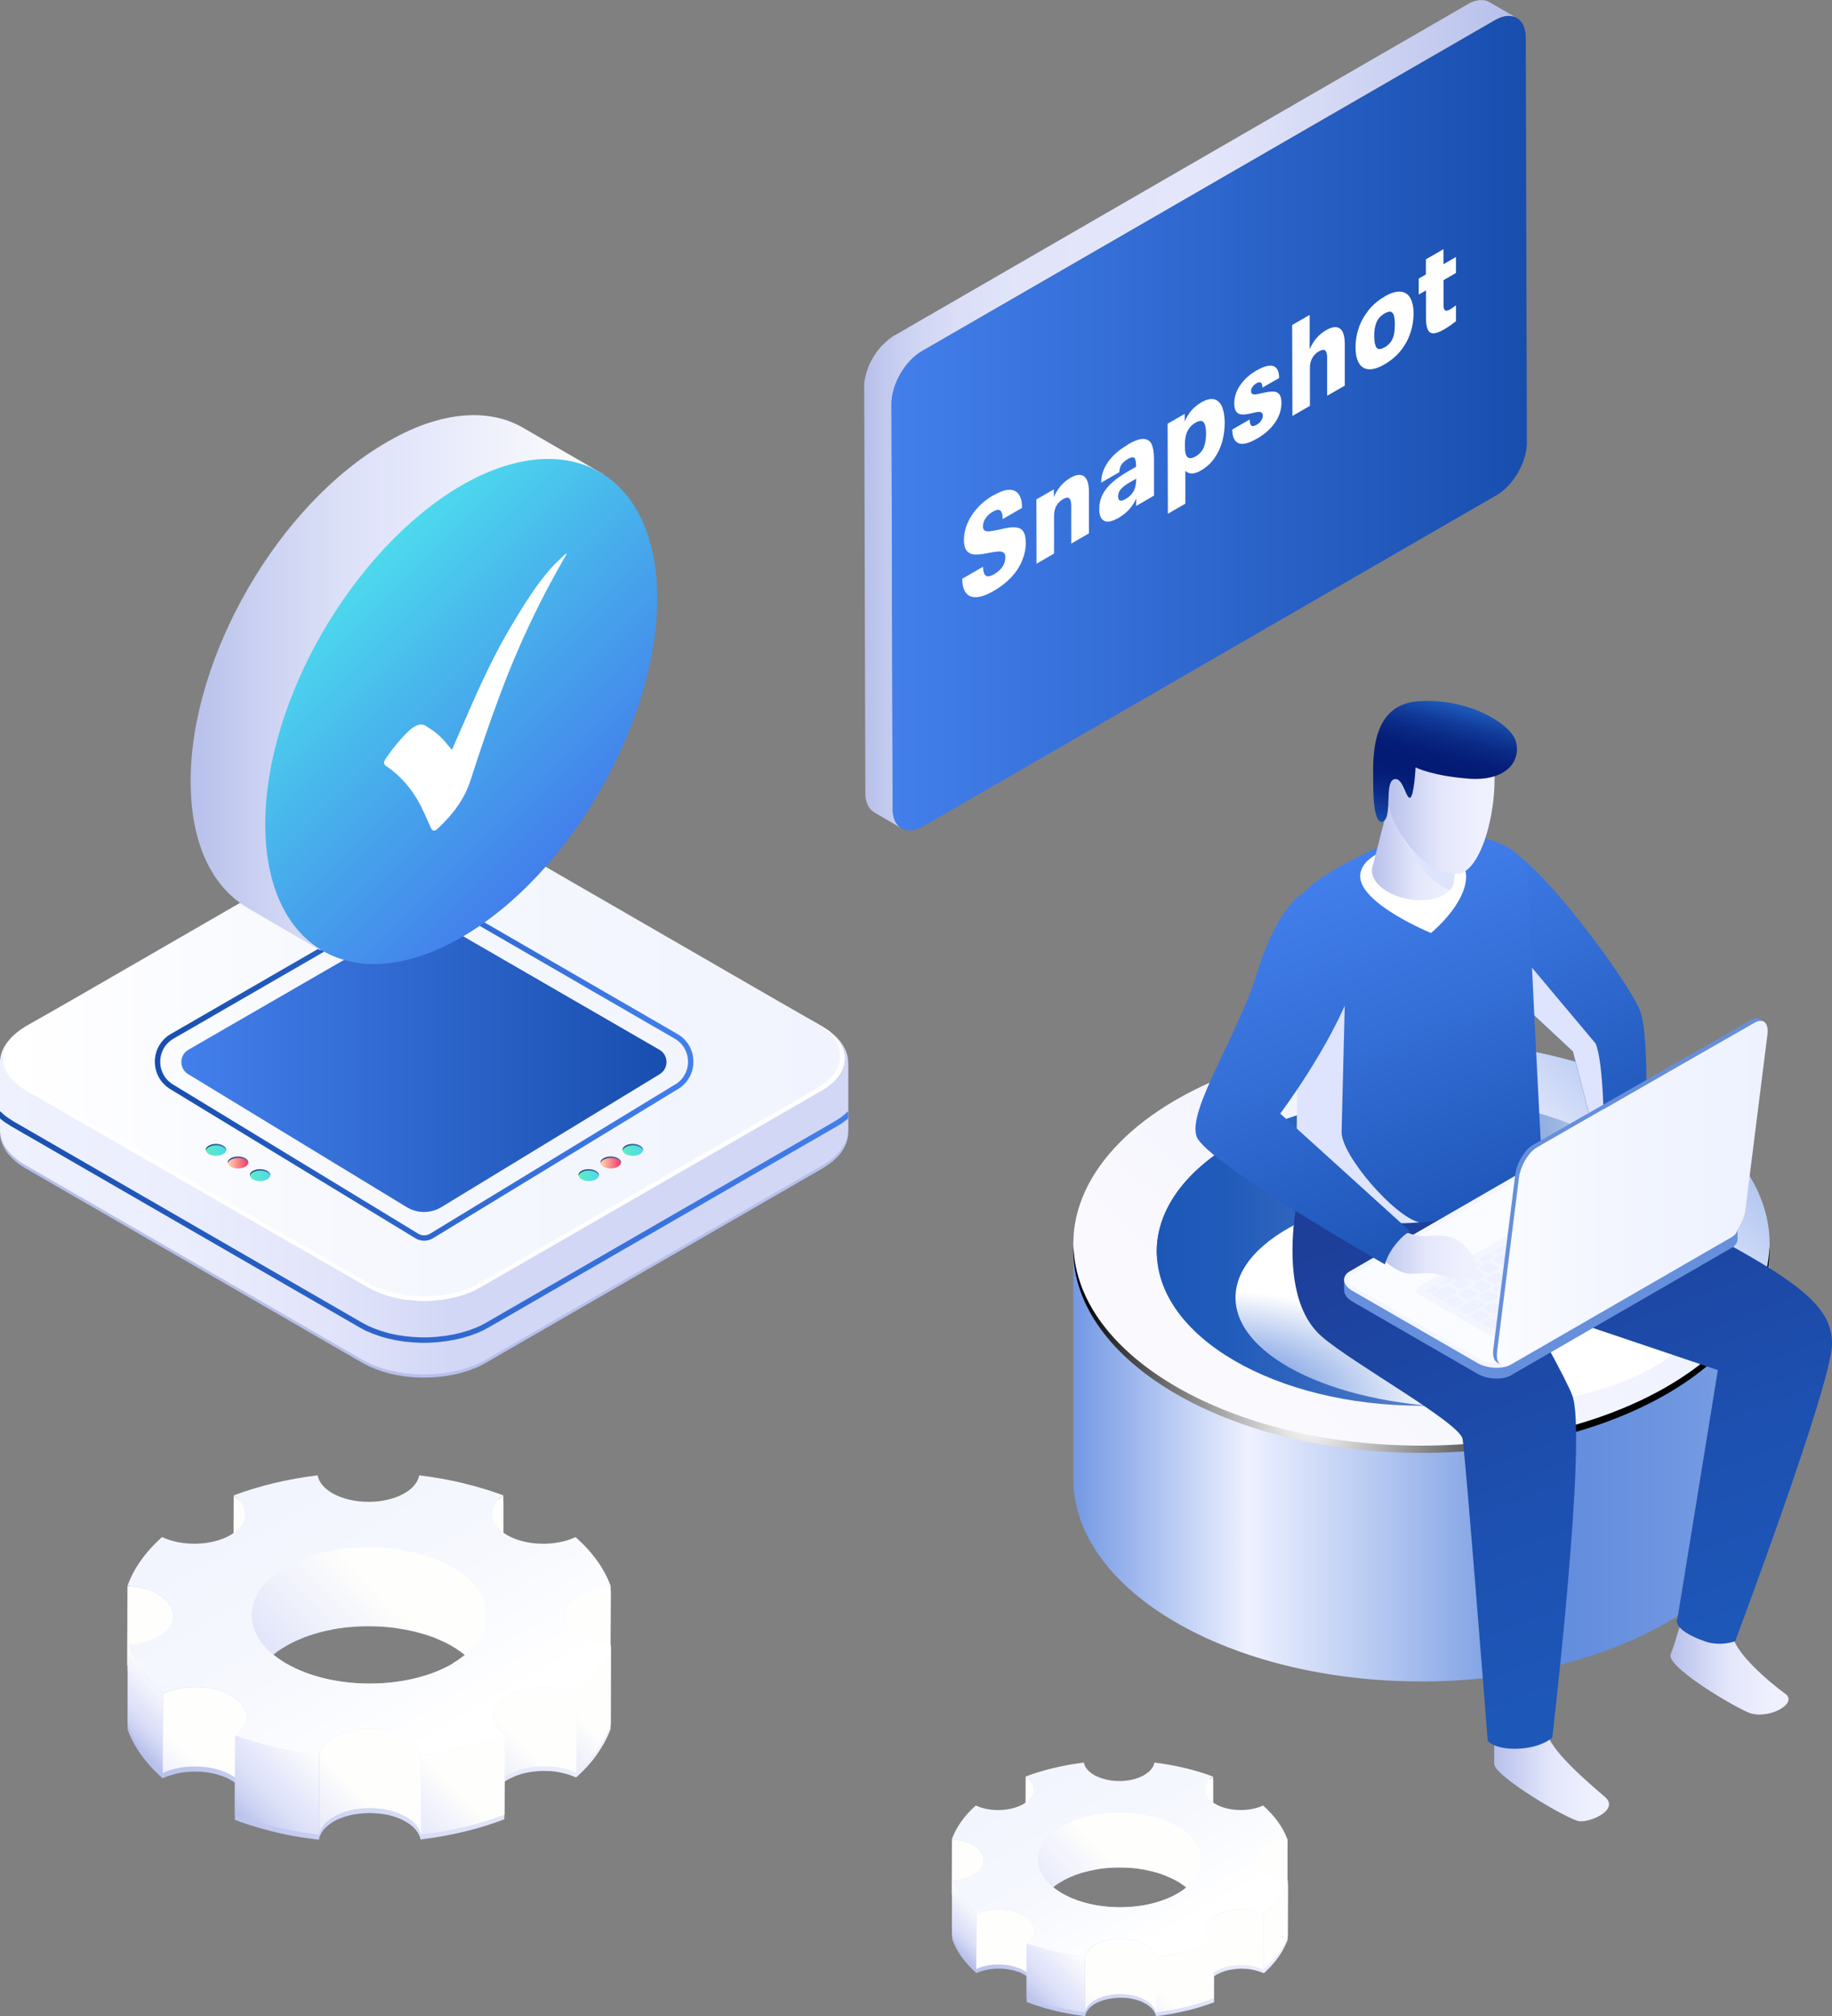
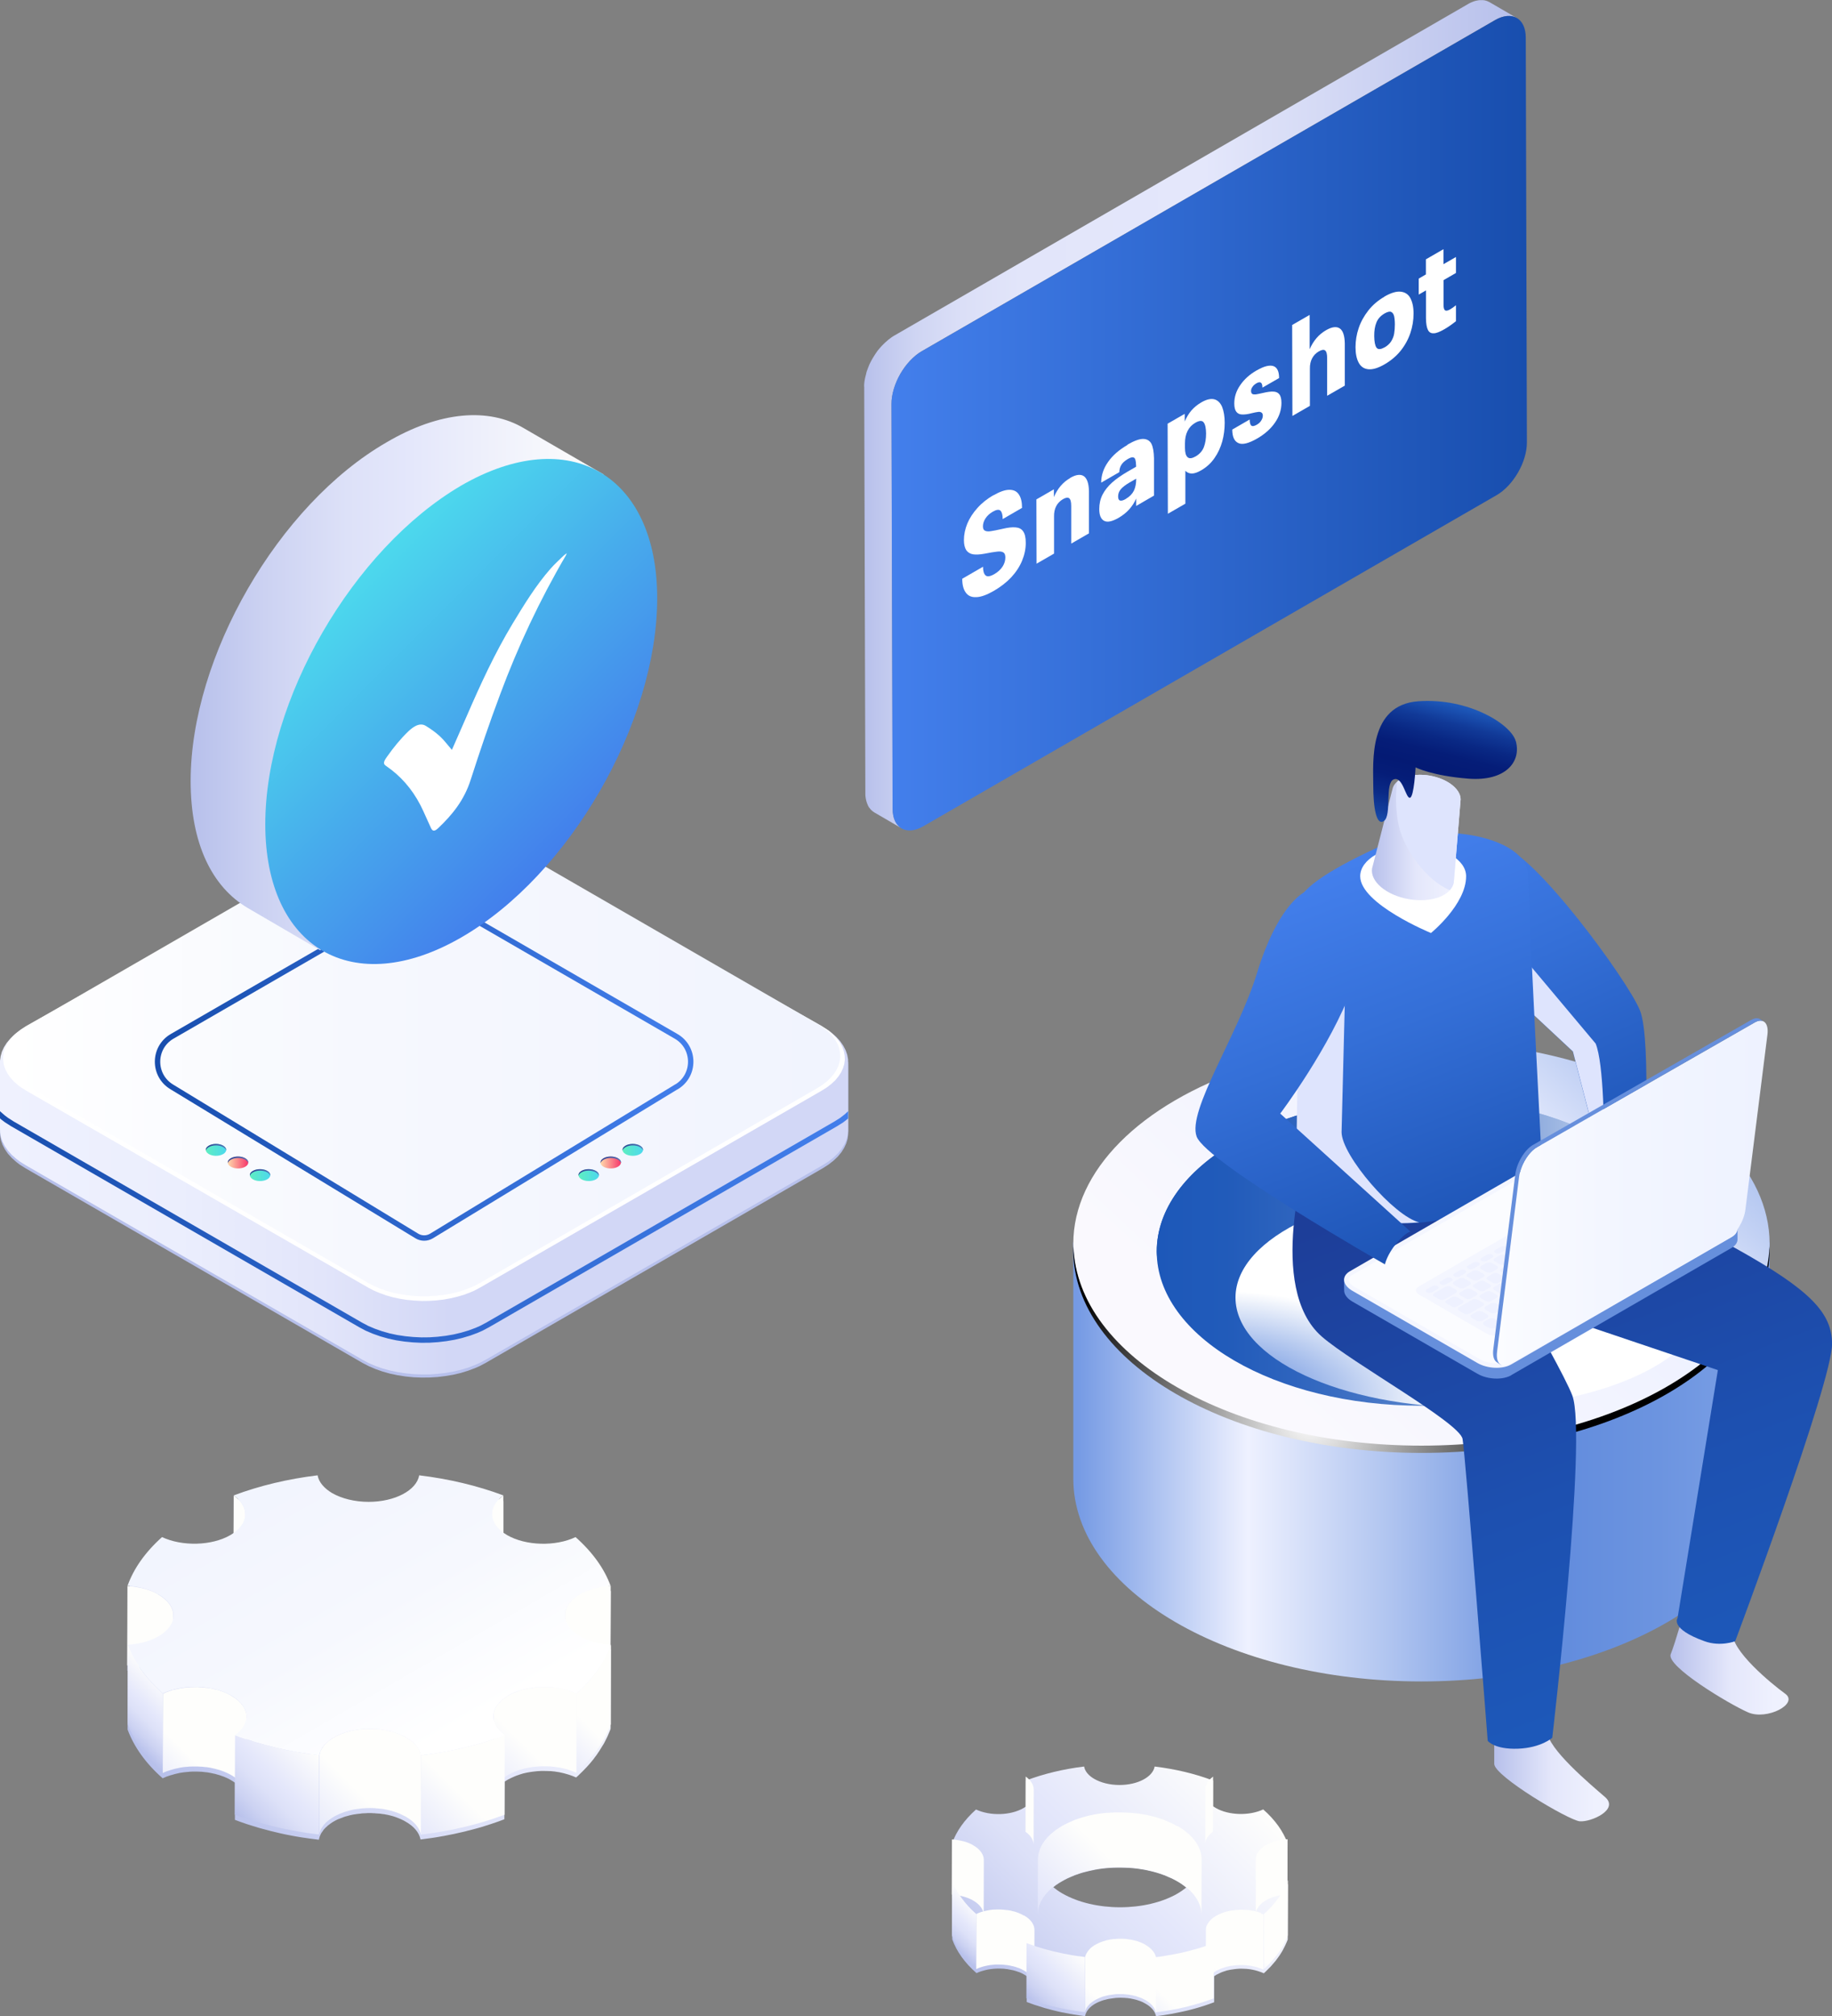
<svg xmlns="http://www.w3.org/2000/svg" xmlns:xlink="http://www.w3.org/1999/xlink" width="227.27" height="250" viewBox="0 0 227.27 250">
  <rect x="0" y="0" width="227.27" height="250" fill="#808080" stroke="none" />
  <defs>
    <style>.cls-1{fill:url(#linear-gradient-38);}.cls-1,.cls-2,.cls-3,.cls-4,.cls-5,.cls-6,.cls-7,.cls-8,.cls-9,.cls-10,.cls-11,.cls-12,.cls-13,.cls-14,.cls-15,.cls-16,.cls-17,.cls-18,.cls-19,.cls-20,.cls-21,.cls-22,.cls-23,.cls-24,.cls-25,.cls-26,.cls-27,.cls-28,.cls-29,.cls-30,.cls-31,.cls-32,.cls-33,.cls-34,.cls-35,.cls-36,.cls-37,.cls-38,.cls-39,.cls-40,.cls-41,.cls-42,.cls-43,.cls-44,.cls-45,.cls-46,.cls-47,.cls-48,.cls-49,.cls-50,.cls-51,.cls-52,.cls-53,.cls-54,.cls-55,.cls-56,.cls-57,.cls-58,.cls-59,.cls-60,.cls-61,.cls-62,.cls-63,.cls-64,.cls-65,.cls-66,.cls-67,.cls-68,.cls-69,.cls-70,.cls-71,.cls-72,.cls-73,.cls-74,.cls-75{stroke-width:0px;}.cls-2{fill:url(#linear-gradient-12);}.cls-3{fill:url(#linear-gradient-19);}.cls-4{fill:url(#linear-gradient-33);}.cls-5{fill:url(#linear-gradient);}.cls-6{fill:url(#linear-gradient-62);}.cls-7{fill:url(#linear-gradient-57);}.cls-8{fill:url(#linear-gradient-21);}.cls-9{fill:url(#linear-gradient-6);}.cls-10{fill:url(#New_Gradient_Swatch_copy_2);}.cls-76{isolation:isolate;}.cls-11{fill:url(#linear-gradient-42);}.cls-12{fill:url(#radial-gradient);}.cls-12,.cls-57,.cls-77{mix-blend-mode:multiply;}.cls-13{fill:url(#linear-gradient-11);}.cls-14{fill:url(#linear-gradient-5);}.cls-15,.cls-78,.cls-79{fill:none;}.cls-16{fill:url(#linear-gradient-31);}.cls-17{fill:url(#linear-gradient-58);}.cls-18{fill:url(#linear-gradient-63);}.cls-19{fill:url(#linear-gradient-34);}.cls-20{fill:url(#Radial_Gradient_1);mix-blend-mode:color-dodge;}.cls-21{fill:url(#linear-gradient-41);}.cls-22{fill:url(#linear-gradient-40);}.cls-23{fill:url(#linear-gradient-13);}.cls-78{stroke:url(#linear-gradient-17);}.cls-78,.cls-79{stroke-miterlimit:10;stroke-width:.67px;}.cls-24{fill:url(#linear-gradient-23);}.cls-25{fill:#668fdc;}.cls-26{fill:url(#linear-gradient-25);}.cls-27{fill:url(#linear-gradient-43);}.cls-28{fill:url(#linear-gradient-16);}.cls-29{fill:url(#linear-gradient-22);}.cls-30{fill:url(#linear-gradient-54);}.cls-31{fill:url(#linear-gradient-55);}.cls-32{fill:#fff;}.cls-33{fill:url(#linear-gradient-35);}.cls-34{fill:url(#linear-gradient-50);}.cls-35{fill:url(#linear-gradient-32);}.cls-36{fill:url(#linear-gradient-60);}.cls-37{fill:url(#linear-gradient-59);}.cls-38{fill:url(#linear-gradient-20);}.cls-39{fill:url(#linear-gradient-14);}.cls-40{fill:url(#linear-gradient-2);}.cls-41{fill:url(#linear-gradient-52);}.cls-42{fill:url(#linear-gradient-45);}.cls-43{fill:url(#linear-gradient-7);}.cls-44{fill:url(#linear-gradient-39);}.cls-45{fill:url(#linear-gradient-3);}.cls-80{clip-path:url(#clippath);}.cls-46{fill:url(#linear-gradient-9);}.cls-47{fill:url(#linear-gradient-27);}.cls-48{fill:#f4f6ff;}.cls-49{fill:#b7c0eb;}.cls-50{fill:url(#linear-gradient-53);}.cls-51{fill:url(#linear-gradient-65);}.cls-52{fill:url(#linear-gradient-36);}.cls-53{fill:url(#linear-gradient-48);}.cls-54{fill:url(#linear-gradient-49);}.cls-55{fill:url(#linear-gradient-8);}.cls-56{fill:url(#linear-gradient-47);}.cls-57{fill:#dee4fd;}.cls-58{fill:url(#linear-gradient-24);}.cls-59{fill:url(#linear-gradient-26);}.cls-60{fill:url(#linear-gradient-61);}.cls-61{fill:url(#linear-gradient-18);}.cls-62{fill:url(#linear-gradient-51);}.cls-63{fill:url(#linear-gradient-30);}.cls-64{fill:url(#linear-gradient-44);}.cls-65{fill:url(#linear-gradient-29);}.cls-79{stroke:url(#linear-gradient-15);}.cls-66{fill:url(#linear-gradient-46);}.cls-67{fill:url(#linear-gradient-64);}.cls-68{fill:url(#linear-gradient-28);}.cls-69{fill:url(#linear-gradient-56);}.cls-70{fill:url(#linear-gradient-10);}.cls-71{fill:url(#linear-gradient-4);}.cls-72{fill:#f8faff;}.cls-73{fill:#fbfcff;}.cls-74{fill:url(#linear-gradient-37);}.cls-75{fill:#eef1ff;}</style>
    <linearGradient id="linear-gradient" x1="2761.03" y1="148.83" x2="2866.25" y2="148.83" gradientTransform="translate(-2761.03)" gradientUnits="userSpaceOnUse">
      <stop offset="0" stop-color="#eff1fe" />
      <stop offset=".21" stop-color="#ebeefd" />
      <stop offset=".38" stop-color="#e2e5fa" />
      <stop offset=".53" stop-color="#d2d7f6" />
    </linearGradient>
    <linearGradient id="linear-gradient-2" x1="2865.27" y1="130.94" x2="2762.01" y2="130.94" gradientTransform="translate(-2761.03)" gradientUnits="userSpaceOnUse">
      <stop offset="0" stop-color="#f1f4fe" />
      <stop offset=".58" stop-color="#f6f8fe" />
      <stop offset="1" stop-color="#fff" />
    </linearGradient>
    <linearGradient id="linear-gradient-3" x1="3047.44" y1="145.72" x2="3049.97" y2="145.72" gradientTransform="translate(-2975.67)" gradientUnits="userSpaceOnUse">
      <stop offset="0" stop-color="#5fefc0" />
      <stop offset=".13" stop-color="#5cebc6" />
      <stop offset="1" stop-color="#4cd9ed" />
    </linearGradient>
    <linearGradient id="linear-gradient-4" x1="3047.44" y1="145.4" x2="3049.97" y2="145.4" gradientTransform="translate(-2975.67)" gradientUnits="userSpaceOnUse">
      <stop offset="0" stop-color="#2a3991" />
      <stop offset="1" stop-color="#5475b4" />
    </linearGradient>
    <linearGradient id="linear-gradient-5" x1="3050.17" y1="144.16" x2="3052.71" y2="144.16" gradientTransform="translate(-2975.67)" gradientUnits="userSpaceOnUse">
      <stop offset="0" stop-color="#fedaab" />
      <stop offset=".51" stop-color="#fa878a" />
      <stop offset="1" stop-color="#f7366b" />
    </linearGradient>
    <linearGradient id="linear-gradient-6" x1="3050.17" y1="143.83" x2="3052.71" y2="143.83" xlink:href="#linear-gradient-4" />
    <linearGradient id="linear-gradient-7" x1="3052.9" y1="142.59" x2="3055.44" y2="142.59" xlink:href="#linear-gradient-3" />
    <linearGradient id="linear-gradient-8" x1="3052.9" y1="142.26" x2="3055.44" y2="142.26" xlink:href="#linear-gradient-4" />
    <linearGradient id="linear-gradient-9" x1="3006.66" x2="3009.2" xlink:href="#linear-gradient-3" />
    <linearGradient id="linear-gradient-10" x1="3006.67" x2="3009.2" xlink:href="#linear-gradient-4" />
    <linearGradient id="linear-gradient-11" x1="3003.93" x2="3006.47" xlink:href="#linear-gradient-5" />
    <linearGradient id="linear-gradient-12" x1="3003.93" y1="143.83" x2="3006.47" y2="143.83" xlink:href="#linear-gradient-4" />
    <linearGradient id="linear-gradient-13" x1="3001.2" y1="142.59" x2="3003.73" y2="142.59" xlink:href="#linear-gradient-3" />
    <linearGradient id="linear-gradient-14" x1="3001.2" y1="142.26" x2="3003.73" y2="142.26" xlink:href="#linear-gradient-4" />
    <clipPath id="clippath">
      <polygon class="cls-15" points="3.16 111.45 2.46 111.89 1.83 112.38 1.3 112.89 .85 113.42 .5 113.96 .24 114.53 .08 115.09 0 115.67 0 140.44 .02 141.02 .12 141.59 .32 142.16 .61 142.72 .99 143.26 1.47 143.78 2.03 144.28 2.46 144.61 3.16 145.05 44.97 169.19 45.74 169.59 46.58 169.95 47.46 170.26 48.38 170.52 49.33 170.72 50.3 170.87 51.28 170.97 52.28 171.01 53.28 171 54.27 170.94 55.25 170.83 56.21 170.66 57.15 170.44 58.06 170.17 58.92 169.84 59.49 169.59 60.25 169.19 102.07 145.05 102.77 144.6 103.39 144.12 103.93 143.61 104.37 143.08 104.72 142.53 104.98 141.97 105.15 141.4 105.22 140.83 105.22 116.05 105.21 115.48 105.1 114.9 104.9 114.34 104.61 113.78 104.23 113.24 103.76 112.71 103.2 112.22 102.76 111.89 101.83 111.34 3.16 111.45" />
    </clipPath>
    <linearGradient id="linear-gradient-15" x1="2973.61" y1="135.36" x2="3082.96" y2="135.36" gradientTransform="translate(-2975.67)" gradientUnits="userSpaceOnUse">
      <stop offset="0" stop-color="#184eae" />
      <stop offset="1" stop-color="#437fec" />
    </linearGradient>
    <linearGradient id="linear-gradient-16" x1="3058.36" y1="132.17" x2="2998.17" y2="132.17" xlink:href="#linear-gradient-15" />
    <linearGradient id="linear-gradient-17" x1="2994.87" y1="132.13" x2="3061.67" y2="132.13" xlink:href="#linear-gradient-15" />
    <linearGradient id="linear-gradient-18" x1="2999.32" y1="84.67" x2="3050.56" y2="84.67" gradientTransform="translate(-2975.67)" gradientUnits="userSpaceOnUse">
      <stop offset="0" stop-color="#b7c0eb" />
      <stop offset=".18" stop-color="#ccd2f2" />
      <stop offset=".38" stop-color="#dde1f8" />
      <stop offset=".53" stop-color="#e4e7fb" />
      <stop offset="1" stop-color="#fefefc" />
    </linearGradient>
    <linearGradient id="linear-gradient-19" x1="3047.82" y1="103.16" x2="3017.99" y2="73.33" gradientTransform="translate(-2975.67)" gradientUnits="userSpaceOnUse">
      <stop offset="0" stop-color="#437fec" />
      <stop offset=".5" stop-color="#47aaec" />
      <stop offset="1" stop-color="#4cd9ed" />
    </linearGradient>
    <linearGradient id="linear-gradient-20" x1="339.83" y1="51.36" x2="420.8" y2="51.36" gradientTransform="translate(527.99) rotate(-180) scale(1 -1)" gradientUnits="userSpaceOnUse">
      <stop offset="0" stop-color="#b7c0eb" />
      <stop offset=".3" stop-color="#d5daf5" />
      <stop offset=".48" stop-color="#e4e7fb" />
      <stop offset=".76" stop-color="#e2e5fa" />
      <stop offset=".85" stop-color="#dbdff7" />
      <stop offset=".92" stop-color="#cfd5f3" />
      <stop offset=".98" stop-color="#bec6ed" />
      <stop offset="1" stop-color="#b7c0eb" />
    </linearGradient>
    <linearGradient id="linear-gradient-21" x1="338.58" y1="52.47" x2="417.41" y2="52.47" gradientTransform="translate(527.99) rotate(-180) scale(1 -1)" xlink:href="#linear-gradient-15" />
    <linearGradient id="linear-gradient-22" x1="-30.3" y1="219.72" x2="-16.06" y2="219.72" gradientTransform="translate(215.68)" gradientUnits="userSpaceOnUse">
      <stop offset="0" stop-color="#b7c0eb" />
      <stop offset=".5" stop-color="#e4e7fb" />
      <stop offset=".88" stop-color="#eff1fe" />
    </linearGradient>
    <linearGradient id="linear-gradient-23" x1="-8.45" y1="206.11" x2="6.2" y2="206.11" xlink:href="#linear-gradient-22" />
    <linearGradient id="linear-gradient-24" x1="-27.3" y1="181.28" x2="57.71" y2="181.28" gradientTransform="translate(160.86)" gradientUnits="userSpaceOnUse">
      <stop offset="0" stop-color="#759ae4" />
      <stop offset=".25" stop-color="#eef1ff" />
      <stop offset=".44" stop-color="#b5c8f1" />
      <stop offset=".7" stop-color="#628cdd" />
      <stop offset=".85" stop-color="#6c94e0" />
      <stop offset="1" stop-color="#7da1e6" />
    </linearGradient>
    <linearGradient id="linear-gradient-25" x1="5255.89" y1="99.84" x2="5324.32" y2="173.21" gradientTransform="translate(5482.95) rotate(-180) scale(1 -1)" gradientUnits="userSpaceOnUse">
      <stop offset="0" stop-color="#628cdd" />
      <stop offset=".08" stop-color="#6890de" />
      <stop offset=".19" stop-color="#7a9de3" />
      <stop offset=".31" stop-color="#98b3ea" />
      <stop offset=".45" stop-color="#c2d1f4" />
      <stop offset=".58" stop-color="#eef1ff" />
      <stop offset="1" stop-color="#faf9fe" />
    </linearGradient>
    <radialGradient id="Radial_Gradient_1" cx="-53.2" cy="175.9" fx="-53.2" fy="175.9" r="31.85" gradientTransform="translate(215.68)" gradientUnits="userSpaceOnUse">
      <stop offset="0" stop-color="#fff" />
      <stop offset="1" stop-color="#000" />
    </radialGradient>
    <linearGradient id="New_Gradient_Swatch_copy_2" x1="5276.16" y1="122.55" x2="5327.48" y2="177.58" gradientTransform="translate(5482.95) rotate(-180) scale(1 -1)" gradientUnits="userSpaceOnUse">
      <stop offset="0" stop-color="#f8faff" />
      <stop offset=".04" stop-color="#d3ddef" />
      <stop offset=".12" stop-color="#7997c8" />
      <stop offset=".2" stop-color="#1a4da0" />
      <stop offset=".6" stop-color="#14328a" />
      <stop offset=".65" stop-color="#173a8d" />
      <stop offset=".73" stop-color="#215298" />
      <stop offset=".83" stop-color="#327aaa" />
      <stop offset=".95" stop-color="#49b0c2" />
      <stop offset="1" stop-color="#54cace" />
    </linearGradient>
    <linearGradient id="linear-gradient-26" x1="-72.18" y1="155.2" x2="-6.5" y2="155.2" gradientTransform="translate(215.68)" gradientUnits="userSpaceOnUse">
      <stop offset="0" stop-color="#1d58b9" />
      <stop offset=".13" stop-color="#215bba" />
      <stop offset=".26" stop-color="#2e64be" />
      <stop offset=".4" stop-color="#4374c5" />
      <stop offset=".54" stop-color="#618ace" />
      <stop offset=".69" stop-color="#87a6db" />
      <stop offset=".83" stop-color="#b6c9ea" />
      <stop offset=".98" stop-color="#edf1fc" />
      <stop offset="1" stop-color="#f6f8ff" />
    </linearGradient>
    <linearGradient id="linear-gradient-27" x1="-72.18" y1="146.16" x2="-6.5" y2="146.16" xlink:href="#linear-gradient-26" />
    <radialGradient id="radial-gradient" cx="9223.03" cy="-2613.7" fx="9223.03" fy="-2613.7" r="22.91" gradientTransform="translate(11954.78 1715.54) rotate(-180) scale(1.28 -.59)" gradientUnits="userSpaceOnUse">
      <stop offset=".19" stop-color="#628cdd" />
      <stop offset="1" stop-color="#fff" />
    </radialGradient>
    <linearGradient id="linear-gradient-28" x1="10410.16" y1="-464.49" x2="10390.33" y2="-413.85" gradientTransform="translate(10602.81 -7.14) rotate(176.86) scale(1 -1)" gradientUnits="userSpaceOnUse">
      <stop offset="0" stop-color="#437fec" />
      <stop offset=".38" stop-color="#346fd7" />
      <stop offset="1" stop-color="#184eae" />
    </linearGradient>
    <linearGradient id="linear-gradient-29" x1="10389.69" y1="204.27" x2="10413.94" y2="140.39" gradientTransform="translate(10605.75) rotate(-180) scale(1 -1)" gradientUnits="userSpaceOnUse">
      <stop offset="0" stop-color="#1d58b9" />
      <stop offset=".38" stop-color="#1d50b0" />
      <stop offset=".97" stop-color="#1d3e99" />
    </linearGradient>
    <linearGradient id="linear-gradient-30" x1="10410.2" y1="213.1" x2="10435.21" y2="147.24" xlink:href="#linear-gradient-29" />
    <linearGradient id="linear-gradient-31" x1="10438.88" y1="107.36" x2="10419.06" y2="158" gradientTransform="translate(10605.75) rotate(-180) scale(1 -1)" xlink:href="#linear-gradient-28" />
    <linearGradient id="linear-gradient-32" x1="-45.49" y1="103.86" x2="-34.48" y2="103.86" xlink:href="#linear-gradient-22" />
    <linearGradient id="linear-gradient-33" x1="-43.76" y1="98.44" x2="-30.27" y2="98.44" xlink:href="#linear-gradient-22" />
    <linearGradient id="linear-gradient-34" x1="10429.26" y1="104.19" x2="10425.04" y2="87.58" gradientTransform="translate(10605.75) rotate(-180) scale(1 -1)" gradientUnits="userSpaceOnUse">
      <stop offset="0" stop-color="#1d58b9" />
      <stop offset="0" stop-color="#1c57b8" />
      <stop offset=".14" stop-color="#123c9a" />
      <stop offset=".27" stop-color="#0a2985" />
      <stop offset=".4" stop-color="#051d78" />
      <stop offset=".52" stop-color="#041a74" />
      <stop offset=".64" stop-color="#051d78" />
      <stop offset=".75" stop-color="#092884" />
      <stop offset=".87" stop-color="#113a98" />
      <stop offset=".98" stop-color="#1b53b4" />
      <stop offset="1" stop-color="#1d58b9" />
    </linearGradient>
    <linearGradient id="linear-gradient-35" x1="-29.98" y1="147.96" x2="3.6" y2="147.96" gradientTransform="translate(215.68)" gradientUnits="userSpaceOnUse">
      <stop offset="0" stop-color="#fbfcff" />
      <stop offset=".39" stop-color="#f3f6ff" />
      <stop offset=".99" stop-color="#eef2ff" />
    </linearGradient>
    <linearGradient id="linear-gradient-36" x1="-45.09" y1="155.56" x2="-32.59" y2="155.56" xlink:href="#linear-gradient-22" />
    <linearGradient id="linear-gradient-37" x1="10453.14" y1="112.85" x2="10433.32" y2="163.49" gradientTransform="translate(10605.75) rotate(-180) scale(1 -1)" xlink:href="#linear-gradient-28" />
    <linearGradient id="linear-gradient-38" x1="25.65" y1="226.06" x2="65.93" y2="185.77" gradientTransform="matrix(1,0,0,1,0,0)" xlink:href="#linear-gradient-18" />
    <linearGradient id="linear-gradient-39" x1="-487.36" y1="2504.09" x2="-483.48" y2="2500.2" gradientTransform="translate(909.22 -4176.5) scale(1.75)" xlink:href="#linear-gradient-18" />
    <linearGradient id="linear-gradient-40" x1="-505.31" y1="2503.71" x2="-502.2" y2="2500.6" gradientTransform="translate(909.22 -4176.5) scale(1.75)" xlink:href="#linear-gradient-18" />
    <linearGradient id="linear-gradient-41" x1="-481.9" y1="2511.57" x2="-476.4" y2="2506.08" gradientTransform="translate(909.22 -4176.5) scale(1.75)" xlink:href="#linear-gradient-18" />
    <linearGradient id="linear-gradient-42" x1="-500.45" y1="2515.28" x2="-488.62" y2="2503.45" gradientTransform="translate(909.22 -4176.5) scale(1.75)" xlink:href="#linear-gradient-18" />
    <linearGradient id="linear-gradient-43" x1="-511.79" y1="2510.68" x2="-508.1" y2="2506.98" gradientTransform="translate(909.22 -4176.5) scale(1.75)" xlink:href="#linear-gradient-18" />
    <linearGradient id="linear-gradient-44" x1="-481.47" y1="2516.73" x2="-475.69" y2="2510.95" gradientTransform="translate(909.22 -4176.5) scale(1.75)" xlink:href="#linear-gradient-18" />
    <linearGradient id="linear-gradient-45" x1="15.1" y1="214.82" x2="20.9" y2="209.02" gradientTransform="matrix(1,0,0,1,0,0)" xlink:href="#linear-gradient-18" />
    <linearGradient id="linear-gradient-46" x1="-486.21" y1="2519.53" x2="-479.61" y2="2512.94" gradientTransform="translate(909.22 -4176.5) scale(1.75)" xlink:href="#linear-gradient-18" />
    <linearGradient id="linear-gradient-47" x1="-508.73" y1="2518.88" x2="-503.47" y2="2513.62" gradientTransform="translate(909.22 -4176.5) scale(1.75)" xlink:href="#linear-gradient-18" />
    <linearGradient id="linear-gradient-48" x1="-491.15" y1="2522.5" x2="-484.63" y2="2515.98" gradientTransform="translate(909.22 -4176.5) scale(1.75)" xlink:href="#linear-gradient-18" />
    <linearGradient id="linear-gradient-49" x1="-497.8" y1="2523.08" x2="-491.18" y2="2516.47" gradientTransform="translate(909.22 -4176.5) scale(1.75)" xlink:href="#linear-gradient-18" />
    <linearGradient id="linear-gradient-50" x1="29.91" y1="225.8" x2="38.82" y2="216.89" gradientTransform="matrix(1,0,0,1,0,0)" xlink:href="#linear-gradient-18" />
    <linearGradient id="linear-gradient-51" x1="-415.57" y1="1929.1" x2="-401.11" y2="1954.14" gradientTransform="translate(647.05 -2658.53) scale(1.47)" xlink:href="#linear-gradient-2" />
    <linearGradient id="linear-gradient-52" x1="124.92" y1="248.51" x2="152.9" y2="220.53" gradientTransform="matrix(1,0,0,1,0,0)" xlink:href="#linear-gradient-18" />
    <linearGradient id="linear-gradient-53" x1="-436.22" y1="2522.41" x2="-433.52" y2="2519.71" gradientTransform="translate(909.22 -4176.5) scale(1.75)" xlink:href="#linear-gradient-18" />
    <linearGradient id="linear-gradient-54" x1="-448.69" y1="2522.15" x2="-446.52" y2="2519.98" gradientTransform="translate(909.22 -4176.5) scale(1.75)" xlink:href="#linear-gradient-18" />
    <linearGradient id="linear-gradient-55" x1="-432.43" y1="2527.61" x2="-428.61" y2="2523.79" gradientTransform="translate(909.22 -4176.5) scale(1.75)" xlink:href="#linear-gradient-18" />
    <linearGradient id="linear-gradient-56" x1="-445.31" y1="2530.18" x2="-437.1" y2="2521.96" gradientTransform="translate(909.22 -4176.5) scale(1.75)" xlink:href="#linear-gradient-18" />
    <linearGradient id="linear-gradient-57" x1="-453.19" y1="2526.98" x2="-450.63" y2="2524.42" gradientTransform="translate(909.22 -4176.5) scale(1.75)" xlink:href="#linear-gradient-18" />
    <linearGradient id="linear-gradient-58" x1="-432.13" y1="2531.19" x2="-428.12" y2="2527.17" gradientTransform="translate(909.22 -4176.5) scale(1.75)" xlink:href="#linear-gradient-18" />
    <linearGradient id="linear-gradient-59" x1="117.59" y1="240.71" x2="121.62" y2="236.68" gradientTransform="matrix(1,0,0,1,0,0)" xlink:href="#linear-gradient-18" />
    <linearGradient id="linear-gradient-60" x1="-435.42" y1="2533.13" x2="-430.84" y2="2528.55" gradientTransform="translate(909.22 -4176.5) scale(1.75)" xlink:href="#linear-gradient-18" />
    <linearGradient id="linear-gradient-61" x1="-451.06" y1="2532.68" x2="-447.41" y2="2529.03" gradientTransform="translate(909.22 -4176.5) scale(1.75)" xlink:href="#linear-gradient-18" />
    <linearGradient id="linear-gradient-62" x1="-438.85" y1="2535.2" x2="-434.32" y2="2530.67" gradientTransform="translate(909.22 -4176.5) scale(1.75)" xlink:href="#linear-gradient-18" />
    <linearGradient id="linear-gradient-63" x1="-443.47" y1="2535.6" x2="-438.87" y2="2531" gradientTransform="translate(909.22 -4176.5) scale(1.75)" xlink:href="#linear-gradient-18" />
    <linearGradient id="linear-gradient-64" x1="127.87" y1="248.34" x2="134.06" y2="242.15" gradientTransform="matrix(1,0,0,1,0,0)" xlink:href="#linear-gradient-18" />
    <linearGradient id="linear-gradient-65" x1="-350.12" y1="1953.52" x2="-340.08" y2="1970.91" gradientTransform="translate(647.05 -2658.53) scale(1.47)" xlink:href="#linear-gradient-2" />
  </defs>
  <g class="cls-76">
    <g id="Layer_1">
      <polygon class="cls-49" points="2.46 128.16 1.83 128.65 1.3 129.16 .85 129.69 .5 130.23 .24 130.79 .08 131.36 0 131.94 0 140.26 .02 140.84 .12 141.41 .32 141.98 .61 142.53 .99 143.08 1.47 143.6 2.03 144.1 2.46 144.43 3.16 144.87 44.97 169.01 45.74 169.41 46.58 169.77 47.46 170.08 48.38 170.34 49.33 170.54 50.3 170.69 51.28 170.79 52.28 170.83 53.28 170.82 54.27 170.76 55.25 170.64 56.21 170.48 57.15 170.26 58.06 169.98 58.92 169.66 59.49 169.41 60.25 169.01 102.07 144.87 102.77 144.42 103.39 143.94 103.93 143.43 104.37 142.9 104.72 142.35 104.98 141.79 105.15 141.22 105.22 140.65 105.22 132.32 105.21 131.75 105.1 131.17 104.9 130.61 104.61 130.05 104.23 129.51 103.76 128.98 103.2 128.49 102.76 128.16 2.46 128.16" />
      <polygon class="cls-5" points="3.16 127.33 2.46 127.78 1.83 128.26 1.3 128.77 .85 129.3 .5 129.85 .24 130.41 .08 130.98 0 131.55 0 139.88 .02 140.45 .12 141.03 .32 141.59 .61 142.15 .99 142.69 1.47 143.22 2.03 143.71 2.46 144.04 3.16 144.48 44.97 168.62 45.74 169.03 46.58 169.39 47.46 169.7 48.38 169.95 49.33 170.15 50.3 170.3 51.28 170.4 52.28 170.44 53.28 170.44 54.27 170.37 55.25 170.26 56.21 170.09 57.15 169.87 58.06 169.6 58.92 169.27 59.49 169.02 60.25 168.62 102.07 144.48 102.77 144.04 103.39 143.55 103.93 143.04 104.37 142.51 104.72 141.97 104.98 141.4 105.15 140.84 105.22 140.26 105.22 131.94 105.21 131.36 105.1 130.79 104.9 130.22 104.61 129.67 104.23 129.12 103.76 128.6 103.2 128.1 102.76 127.77 101.83 127.22 3.16 127.33" />
      <polygon class="cls-32" points="103.63 133.95 103.14 134.41 102.57 134.85 101.92 135.26 59.57 159.66 58.86 160.04 58.35 160.26 57.56 160.56 56.74 160.8 55.89 161 55.01 161.16 54.12 161.26 53.22 161.32 52.31 161.33 51.41 161.28 50.51 161.2 49.63 161.06 48.77 160.88 47.93 160.64 47.13 160.36 46.37 160.04 45.65 159.66 3.27 135.26 2.62 134.85 2.23 134.56 1.71 134.1 1.28 133.63 .94 133.13 .67 132.63 .49 132.11 .4 131.59 .38 131.07 .45 130.55 .6 130.03 .84 129.52 1.16 129.02 1.56 128.54 2.05 128.08 2.62 127.64 3.27 127.22 45.65 103.38 46.37 103 46.87 102.78 47.66 102.48 48.48 102.23 49.34 102.03 50.21 101.88 51.11 101.78 52.01 101.72 52.91 101.71 53.82 101.75 54.71 101.84 55.6 101.98 56.46 102.16 57.29 102.39 58.09 102.67 58.86 103 59.57 103.38 101.92 127.22 102.57 127.64 102.96 127.93 103.47 128.39 103.9 128.86 104.25 129.35 104.51 129.86 104.69 130.37 104.79 130.9 104.81 131.42 104.74 131.94 104.58 132.46 104.35 132.97 104.03 133.46 103.63 133.95 103.63 133.95" />
      <polygon class="cls-40" points="103.06 133.64 102.57 134.11 102 134.55 101.35 134.96 59.57 159.08 58.86 159.46 58.35 159.68 57.56 159.98 56.74 160.23 55.89 160.43 55.01 160.58 54.12 160.68 53.22 160.74 52.31 160.75 51.41 160.71 50.51 160.62 49.63 160.48 48.77 160.3 47.93 160.07 47.13 159.79 46.37 159.46 45.65 159.08 3.87 134.96 3.22 134.55 2.83 134.26 2.32 133.8 1.89 133.32 1.54 132.83 1.28 132.33 1.1 131.81 1 131.29 .99 130.77 1.05 130.24 1.21 129.73 1.44 129.22 1.76 128.72 2.16 128.24 2.65 127.78 3.22 127.33 3.87 126.92 45.65 102.8 46.37 102.42 46.87 102.2 47.66 101.9 48.48 101.66 49.34 101.45 50.21 101.3 51.11 101.2 52.01 101.14 52.91 101.13 53.82 101.17 54.71 101.26 55.6 101.4 56.46 101.58 57.29 101.82 58.09 102.1 58.86 102.42 59.57 102.8 101.35 126.92 102 127.33 102.39 127.63 102.91 128.08 103.34 128.56 103.68 129.05 103.95 129.56 104.13 130.07 104.22 130.59 104.24 131.12 104.17 131.64 104.02 132.15 103.78 132.66 103.46 133.16 103.06 133.64 103.06 133.64" />
      <g class="cls-76">
        <path class="cls-45" d="m73.93,145.2c-.5-.29-1.3-.29-1.79,0-.49.29-.49.75,0,1.04.5.29,1.3.29,1.8,0,.49-.29.49-.75,0-1.04h0Z" />
      </g>
      <g class="cls-77">
        <path class="cls-71" d="m72.13,145.38c.49-.29,1.3-.29,1.79,0,.21.12.33.27.36.43.05-.22-.07-.44-.36-.61-.5-.29-1.3-.29-1.79,0-.29.17-.4.39-.36.61.03-.16.15-.31.36-.43Z" />
      </g>
      <g class="cls-76">
        <path class="cls-14" d="m76.66,143.64c-.5-.29-1.3-.29-1.8,0-.49.29-.49.75,0,1.04.5.29,1.3.29,1.8,0,.49-.29.49-.75,0-1.04h0Z" />
      </g>
      <g class="cls-77">
        <path class="cls-9" d="m74.87,143.81c.49-.29,1.3-.29,1.8,0,.21.12.33.27.36.43.05-.22-.07-.44-.36-.61-.5-.29-1.3-.29-1.8,0-.29.17-.4.39-.36.61.03-.16.15-.31.36-.43Z" />
      </g>
      <g class="cls-76">
        <path class="cls-43" d="m79.4,142.07c-.5-.29-1.3-.29-1.8,0-.49.29-.49.75,0,1.04.5.29,1.3.29,1.8,0,.49-.29.49-.75,0-1.04h0Z" />
      </g>
      <g class="cls-77">
        <path class="cls-55" d="m77.6,142.25c.49-.29,1.3-.29,1.8,0,.21.12.33.27.36.43.05-.22-.07-.44-.36-.61-.5-.29-1.3-.29-1.8,0-.29.17-.4.39-.36.61.03-.16.15-.31.36-.43Z" />
      </g>
      <g class="cls-76">
        <path class="cls-46" d="m31.37,145.2c.5-.29,1.3-.29,1.79,0,.49.29.49.75,0,1.04-.5.29-1.3.29-1.8,0-.49-.29-.49-.75,0-1.04h0Z" />
      </g>
      <g class="cls-77">
        <path class="cls-70" d="m33.16,145.38c-.49-.29-1.3-.29-1.79,0-.21.12-.33.27-.36.43-.05-.22.07-.44.36-.61.5-.29,1.3-.29,1.79,0,.29.17.4.39.36.61-.03-.16-.15-.31-.36-.43Z" />
      </g>
      <g class="cls-76">
        <path class="cls-13" d="m28.63,143.64c.5-.29,1.3-.29,1.8,0,.49.29.49.75,0,1.04-.5.29-1.3.29-1.8,0-.49-.29-.49-.75,0-1.04h0Z" />
      </g>
      <g class="cls-77">
        <path class="cls-2" d="m30.43,143.81c-.49-.29-1.3-.29-1.8,0-.21.12-.33.27-.36.43-.05-.22.07-.44.36-.61.5-.29,1.3-.29,1.8,0,.29.17.4.39.36.61-.03-.16-.15-.31-.36-.43Z" />
      </g>
      <g class="cls-76">
        <path class="cls-23" d="m25.9,142.07c.5-.29,1.3-.29,1.79,0,.49.29.49.75,0,1.04-.5.29-1.3.29-1.79,0-.49-.29-.49-.75,0-1.04h0Z" />
      </g>
      <g class="cls-77">
        <path class="cls-39" d="m27.69,142.25c-.49-.29-1.3-.29-1.79,0-.21.12-.33.27-.36.43-.05-.22.07-.44.36-.61.5-.29,1.3-.29,1.79,0,.29.17.4.39.36.61-.03-.16-.15-.31-.36-.43Z" />
      </g>
      <g class="cls-80">
        <polygon class="cls-79" points="1.53 104.65 .81 105.11 .16 105.61 -.39 106.14 -.85 106.68 -1.21 107.25 -1.48 107.83 -1.65 108.42 -1.73 109.01 -1.73 134.6 -1.72 135.2 -1.61 135.79 -1.4 136.37 -1.1 136.95 -.71 137.51 -.22 138.05 .36 138.56 .81 138.9 1.53 139.36 44.72 164.29 45.51 164.71 46.38 165.08 47.29 165.4 48.24 165.67 49.22 165.88 50.22 166.03 51.24 166.13 52.27 166.18 53.3 166.17 54.32 166.1 55.34 165.98 56.33 165.81 57.3 165.58 58.24 165.3 59.13 164.97 59.72 164.71 60.51 164.29 103.69 139.36 104.42 138.9 105.06 138.4 105.62 137.87 106.07 137.32 106.44 136.76 106.7 136.18 106.88 135.59 106.96 135 106.96 109.41 106.94 108.81 106.83 108.22 106.62 107.63 106.33 107.06 105.93 106.5 105.44 105.96 104.86 105.44 104.41 105.11 103.45 104.54 1.53 104.65" />
      </g>
-       <path class="cls-28" d="m81.85,133.2l-27.09,16.49c-1.32.8-2.98.81-4.31,0l-27.11-16.49c-1.14-.69-1.12-2.35.03-3.02l26.79-15.47c1.51-.87,3.38-.87,4.89,0l26.76,15.47c1.15.67,1.17,2.33.03,3.02Z" />
      <path class="cls-78" d="m83.92,134.77l-30.39,18.5c-.56.34-1.26.34-1.82,0l-30.42-18.5c-2.36-1.44-2.32-4.88.07-6.26l30.39-17.55c.54-.31,1.21-.31,1.76,0l30.36,17.55c2.39,1.38,2.43,4.82.07,6.26Z" />
      <path class="cls-61" d="m74.89,58.84l-9.87-5.72h0c-4.38-2.62-10.5-2.13-17.06,1.73-13.44,7.74-24.31,26.59-24.31,42,0,7.72,2.62,13.12,7.09,15.75h0l9,5.25,2.15-3.6c2.43-.53,4.78-1.42,6.96-2.62,13.44-7.87,24.31-26.62,24.31-42,0-2.1-.26-4.18-.76-6.22l2.49-4.57Z" />
      <path class="cls-3" d="m57.22,60.21c-13.44,7.87-24.31,26.62-24.31,42s10.87,21.79,24.31,14.04c13.44-7.74,24.28-26.62,24.31-42,.03-15.38-10.89-21.79-24.31-14.04Z" />
      <path class="cls-32" d="m70.3,68.61c-.17.13-.29.2-.4.31-.54.53-1.1,1.03-1.61,1.61-1.8,2.05-3.26,4.43-4.7,6.81-2.22,3.68-3.98,7.52-5.66,11.39-.61,1.4-1.22,2.79-1.87,4.26-.51-.58-.95-1.19-1.48-1.68-.55-.5-1.15-.93-1.78-1.31-.4-.24-.87-.2-1.38.1-.25.15-.51.35-.78.61-.96.92-1.82,1.98-2.63,3.13-.48.68-.49.89-.09,1.16,1.73,1.18,3.17,2.78,4.24,4.85.46.9.85,1.87,1.29,2.8.16.34.33.44.61.28.1-.06.21-.14.33-.26,1.72-1.64,3.19-3.43,4-5.97,1.13-3.52,2.33-7.06,3.65-10.58,2.19-5.89,4.89-11.66,8.17-17.26.03-.05.05-.11.1-.25" />
      <g class="cls-76">
        <path class="cls-38" d="m107.2,47.95c0-.06,0-.12,0-.18,0-.06,0-.12.01-.18,0-.06.01-.12.02-.19,0-.06.02-.13.03-.19,0,0,0,0,0,0,0,0,0,0,0,0,0-.06.02-.12.03-.18.01-.07.03-.13.04-.2.01-.07.03-.13.05-.2.02-.07.03-.13.05-.2.01-.05.03-.1.04-.15,0,0,0,0,0-.01,0-.01,0-.02,0-.03.02-.07.04-.13.06-.2.02-.06.04-.13.07-.19.02-.06.05-.12.07-.19.02-.06.05-.12.07-.18.02-.05.04-.09.06-.14,0,0,0,0,0-.01,0-.01,0-.02.01-.03.03-.06.06-.12.08-.18.03-.07.06-.13.1-.2.04-.08.08-.15.12-.23.04-.08.09-.16.13-.23,0-.02.02-.03.03-.05.01-.02.02-.04.03-.05.09-.15.18-.3.28-.45.08-.11.15-.22.23-.33,0,0,0,0,0,0h0c.05-.08.11-.15.17-.22.05-.06.1-.12.15-.18.05-.06.1-.11.15-.17.05-.06.1-.11.15-.16,0,0,.02-.02.03-.03,0,0,0,0,.01-.01.04-.04.08-.08.12-.12.05-.05.11-.11.16-.16.05-.05.11-.1.17-.15.06-.05.11-.1.17-.15.03-.02.06-.05.08-.07,0,0,.01-.01.02-.02.02-.02.04-.04.07-.05.05-.04.11-.09.17-.13.05-.04.11-.08.16-.12.05-.04.11-.07.16-.11.05-.03.11-.07.16-.1.01,0,.02-.01.04-.02L182.09.52s.08-.05.12-.07c.05-.03.1-.05.15-.08s.1-.05.15-.07c.05-.02.1-.04.15-.06.05-.02.1-.04.15-.06.01,0,.02,0,.03-.01,0,0,0,0,.01,0,.04-.01.07-.02.11-.04.05-.02.1-.03.16-.04.05-.01.1-.02.15-.03.06-.01.11-.02.17-.03.04,0,.08,0,.11-.01,0,0,.01,0,.02,0,.01,0,.03,0,.04,0,.06,0,.12,0,.18,0,.07,0,.13,0,.2,0,.07,0,.15.02.22.03,0,0,0,0,0,0,0,0,0,0,0,0,.09.02.17.04.25.07.11.04.21.09.31.14l3.39,1.97c-.17-.1-.36-.17-.56-.21,0,0,0,0,0,0-.2-.04-.41-.05-.64-.03,0,0-.01,0-.02,0-.22.02-.46.07-.7.15,0,0,0,0-.01,0-.25.08-.5.2-.76.35l-71.12,41.06c-.26.15-.51.32-.75.52,0,0-.01.01-.02.02-.24.2-.47.41-.69.65,0,0,0,0-.01.01-.22.24-.44.5-.64.77,0,0,0,0,0,0-.2.27-.38.55-.55.84,0,.01-.02.03-.02.04-.16.29-.31.58-.44.88,0,0,0,0,0,.01-.13.31-.25.62-.34.93,0,0,0,0,0,.01-.09.31-.17.63-.22.94,0,0,0,0,0,0-.05.31-.08.62-.07.92l.14,50.19c0,.3.03.57.08.82,0,0,0,.02,0,.02.05.25.12.47.21.67,0,0,0,0,0,.01.08.17.18.31.29.44.03.04.07.09.11.13.13.13.26.25.41.34l-3.39-1.97c-.15-.09-.29-.21-.42-.34-.04-.04-.07-.09-.1-.13-.05-.06-.1-.11-.14-.17-.05-.08-.1-.17-.14-.26,0,0,0,0,0-.01,0,0,0,0,0-.01-.03-.06-.06-.13-.08-.19-.02-.06-.05-.13-.07-.2-.02-.06-.04-.13-.05-.19,0-.03-.01-.06-.02-.08,0,0,0-.02,0-.02,0-.03-.01-.05-.02-.08-.01-.06-.02-.12-.03-.18,0-.06-.01-.12-.02-.18,0-.06,0-.12-.01-.18,0-.06,0-.12,0-.18,0,0,0,0,0-.01l-.14-50.19c0-.06,0-.11,0-.17Z" />
        <path class="cls-8" d="m114.36,43.55c-2.09,1.2-3.78,4.14-3.77,6.55l.14,50.19c0,2.41,1.71,3.38,3.8,2.18l71.12-41.06c2.09-1.2,3.78-4.14,3.77-6.55l-.14-50.19c0-2.41-1.71-3.38-3.8-2.18l-71.12,41.06Z" />
      </g>
      <path class="cls-29" d="m185.37,214.04v4.7c0,1.51,9.22,6.98,10.6,7.11,1.38.13,4.95-1.44,3.14-3.01-1.82-1.57-7.15-6.04-7.15-8.11s-6.59-.69-6.59-.69Z" />
      <path class="cls-24" d="m208.99,199.59s-1.13,4.05-1.73,5.54c-.6,1.49,7.28,6.21,9.61,7.22,2.32,1.01,6.32-1.07,4.59-2.32-1.73-1.25-6.81-5.44-6.51-7.64.3-2.21-5.96-2.8-5.96-2.8Z" />
      <path class="cls-58" d="m219.52,154.05h-86.37v29.31c0,13.89,19.34,25.15,43.19,25.15s43.19-11.26,43.19-25.15v-29.31Z" />
      <ellipse class="cls-26" cx="176.34" cy="154.22" rx="43.19" ry="25.15" />
      <path class="cls-20" d="m176.34,179.27c-23.59,0-42.75-11.02-43.17-24.7,0,.15-.02.3-.02.45,0,13.89,19.34,25.15,43.19,25.15s43.19-11.26,43.19-25.15c0-.15-.01-.3-.02-.45-.41,13.68-19.57,24.7-43.17,24.7Z" />
      <ellipse class="cls-10" cx="176.34" cy="155.2" rx="29.2" ry="17" />
      <ellipse class="cls-59" cx="176.34" cy="155.2" rx="32.84" ry="19.12" />
      <path class="cls-47" d="m176.34,138.16c17.53,0,31.81,8.01,32.75,18.08.03-.35.09-.69.09-1.04,0-10.56-14.7-19.12-32.84-19.12s-32.84,8.56-32.84,19.12c0,.35.06.7.09,1.04.94-10.07,15.22-18.08,32.75-18.08Z" />
      <ellipse class="cls-12" cx="182.51" cy="160.91" rx="29.24" ry="13.63" />
      <path class="cls-68" d="m186.2,104.93c4.01.64,15.72,16.62,17.24,20.35,1.52,3.74.43,21.43.43,21.43,0,0,.28-.69-1.39.03-3.19,1.37-2.46,2.55-2.46,2.55l-4.9-18.89-12.45-11.62s-.49-14.49,3.52-13.85Z" />
      <path class="cls-57" d="m197.95,129.41c1,2.45,1.1,10.52,1.05,15.89l-3.87-14.91-12.45-11.62s-.16-3.14.43-7.04" />
      <path class="cls-65" d="m189.62,143.2s16.21,6.32,25.63,11.56c9.42,5.24,11.98,8.06,12.03,11.85.05,4.75-12.02,36.91-12.02,36.91,0,0-1.83.72-3.81,0-4.32-1.55-3.34-2.86-3.34-2.86l5-30.76-41.36-13.95,17.88-12.75Z" />
      <path class="cls-63" d="m180.56,147.05s12.92,21.87,14.49,25.99c1.9,4.98-2.48,42.45-2.48,42.45,0,0-1.36,1.25-4.26,1.36-2.9.11-3.75-.97-3.75-.97,0,0-2.76-35.41-3.12-37.44-.36-2.03-13.76-9.45-17.48-12.71-6.92-6.07-1.79-22.53-1.79-22.53l18.4,3.85Z" />
      <path class="cls-16" d="m189.54,108.47c.1,4.4,1.73,35.69,1.73,35.69,0,0-3.48,4.71-11.2,6.79-8.64,2.33-19.15-1.46-19.15-1.46,0,0,.25-11.87.32-20.11.07-8.04-.71-13.91-.2-17.37.29-1.93,4.47-4.51,10.91-7.4,6.44-2.9,17.49-.86,17.59,3.86Z" />
      <path class="cls-32" d="m168.74,108.66c0,3.44,8.78,7.04,8.78,7.04,0,0,4.36-3.54,4.36-7.04,0-2.09-2.94-3.78-6.57-3.78s-6.57,1.69-6.57,3.78Z" />
      <path class="cls-72" d="m203.45,145.01s1.4,2.85,1.86,3.84c.46.98.38,5.55-.99,6.56-1.37,1.01-4.27-2.68-4.27-2.68l-.56-6.39,3.96-1.33Z" />
      <path class="cls-35" d="m181.18,99.37c.22-1.35-1.47-2.77-3.8-3.18-2.32-.41-4.4.36-4.65,1.71h0s-2.51,9.76-2.51,9.77c-.28,1.63,1.75,3.35,4.55,3.83,2.8.49,5.3-.44,5.58-2.07,0-.01.83-10.07.83-10.07h0Z" />
      <path class="cls-57" d="m173.63,102.8c-.41-1.49-.59-3.75-.3-5.87.82-.71,2.37-1.04,4.05-.75,2.32.41,4.02,1.83,3.8,3.18h0s-.82,10.06-.83,10.07c-.06.36-.25.68-.5.96-3.01-1.29-5.5-5-6.22-7.59Z" />
-       <path class="cls-4" d="m184.71,92.55c1.9,3.8-.26,15.94-4.12,15.85s-7.36-4.9-8.23-8.06c-.88-3.15-.7-9.72,2.71-11.21,3.41-1.49,7.71-.44,9.63,3.42Z" />
      <path class="cls-19" d="m188.05,91.92c.7,2.57-1.31,4.99-5.87,4.64-4.55-.35-6.57-1.4-6.57-1.4,0,0-.18,3.68-.7,3.77-.53.09-.88-2.71-2.01-2.28s-.23,4.44-1.2,5.14c-.96.7-1.34-1.63-1.34-4.44s-.61-9.95,5.6-10.39,11.51,2.84,12.08,4.96Z" />
      <path class="cls-25" d="m187.49,170.52l27.33-15.78c.48-.28.72-.65.73-1.04v-1.35c0-.47-.36.35-1.03-.04l-15.51-8.95c-1.25-.72-3.13-.8-4.21-.17l-27.33,15.78c-.36.21-.62-.67-.71-.39-.03.09-.01,1.33-.01,1.43-.01.48.34,1,1.03,1.4l15.51,8.95c1.25.72,3.13.8,4.21.17Z" />
      <path class="cls-48" d="m187.49,169.19l27.33-15.78c1.08-.62.94-1.71-.3-2.43l-15.51-8.95c-1.25-.72-3.13-.8-4.21-.17l-27.33,15.78c-1.08.62-.94,1.71.3,2.43l15.51,8.95c1.25.72,3.13.8,4.21.17Z" />
      <path class="cls-73" d="m185.67,169.06c.62,0,1.17-.12,1.56-.35l27.33-15.78c.17-.1.46-.3.46-.58s-.28-.63-.76-.9l-15.51-8.95c-.57-.33-1.34-.52-2.11-.52-.62,0-1.17.12-1.56.35l-27.33,15.78c-.17.1-.46.3-.46.58s.28.63.76.9l15.51,8.95c.57.33,1.34.52,2.11.52Z" />
      <path class="cls-48" d="m186.14,165.44l22.19-12.81c.44-.26.39-.7-.12-1l-8.33-4.81c-.51-.3-1.29-.33-1.73-.07l-22.19,12.81c-.44.26-.39.7.12,1l8.33,4.81c.51.3,1.29.33,1.73.07Z" />
      <path class="cls-75" d="m199.39,147.38c-.18-.1-.47-.1-.65,0l-1.42.82c-.18.1-.18.27,0,.38.18.1.47.1.65,0l1.42-.82c.18-.1.18-.27,0-.38Zm-2.43,1.41c-.18-.1-.47-.1-.65,0l-.67.39c-.18.1-.18.27,0,.38.18.1.47.1.65,0l.67-.39c.18-.1.18-.27,0-.38Zm-1.69.97c-.18-.1-.47-.1-.65,0l-.67.39c-.18.1-.18.27,0,.38s.47.1.65,0l.67-.39c.18-.1.18-.27,0-.38Zm-1.69.97c-.18-.1-.47-.1-.65,0l-.67.39c-.18.1-.18.27,0,.38.18.1.47.1.65,0l.67-.39c.18-.1.18-.27,0-.38Zm-1.69.97c-.18-.1-.47-.1-.65,0l-.67.39c-.18.1-.18.27,0,.38.18.1.47.1.65,0l.67-.39c.18-.1.18-.27,0-.38Zm-1.69.97c-.18-.1-.47-.1-.65,0l-.67.39c-.18.1-.18.27,0,.38.18.1.47.1.65,0l.67-.39c.18-.1.18-.27,0-.38Zm-1.69.97c-.18-.1-.47-.1-.65,0l-.67.39c-.18.1-.18.27,0,.38.18.1.47.1.65,0l.67-.39c.18-.1.18-.27,0-.38Zm-1.69.97c-.18-.1-.47-.1-.65,0l-.67.39c-.18.1-.18.27,0,.38.18.1.47.1.65,0l.67-.39c.18-.1.18-.27,0-.38Zm-1.69.97c-.18-.1-.47-.1-.65,0l-.67.39c-.18.1-.18.27,0,.38.18.1.47.1.65,0l.67-.39c.18-.1.18-.27,0-.38Zm-1.69.97c-.18-.1-.47-.1-.65,0l-.67.39c-.18.1-.18.27,0,.38.18.1.47.1.65,0l.67-.39c.18-.1.18-.27,0-.38Zm-1.69.97c-.18-.1-.47-.1-.65,0l-.67.39c-.18.1-.18.27,0,.38.18.1.47.1.65,0l.67-.39c.18-.1.18-.27,0-.38Zm-1.69.97c-.18-.1-.47-.1-.65,0l-.67.39c-.18.1-.18.27,0,.38.18.1.47.1.65,0l.67-.39c.18-.1.18-.27,0-.38Zm-1.72.99c-.18-.1-.47-.1-.65,0l-.67.39c-.18.1-.18.27,0,.38.18.1.47.1.65,0l.67-.39c.18-.1.18-.27,0-.38Zm22.54-11.26l-.58-.33c-.2-.12-.54-.12-.74,0l-.58.34c-.21.12-.21.31,0,.43l.58.33c.2.12.54.12.74,0l.58-.34c.21-.12.21-.31,0-.43Zm-2.27,1.74l.58-.34c.21-.12.21-.31,0-.43l-.58-.33c-.2-.12-.54-.12-.74,0l-.58.34c-.21.12-.21.31,0,.43l.58.33c.2.12.54.12.74,0Zm-1.1.21l-.58-.33c-.2-.12-.54-.12-.74,0l-.58.34c-.21.12-.21.31,0,.43l.58.33c.2.12.54.12.74,0l.58-.34c.21-.12.21-.31,0-.43Zm-1.69.97l-.58-.33c-.2-.12-.54-.12-.74,0l-.58.34c-.21.12-.21.31,0,.43l.58.33c.2.12.54.12.74,0l.58-.34c.21-.12.21-.31,0-.43Zm-3.59,1.41l.58.33c.2.12.54.12.74,0l.58-.34c.21-.12.21-.31,0-.43l-.58-.33c-.2-.12-.54-.12-.74,0l-.58.34c-.21.12-.21.31,0,.43Zm-1.69.97l.58.33c.2.12.54.12.74,0l.58-.34c.21-.12.21-.31,0-.43l-.58-.33c-.2-.12-.54-.12-.74,0l-.58.34c-.21.12-.21.31,0,.43Zm-1.69.97l.58.33c.2.12.54.12.74,0l.58-.34c.21-.12.21-.31,0-.43l-.58-.33c-.2-.12-.54-.12-.74,0l-.58.34c-.21.12-.21.31,0,.43Zm-1.69.97l.58.33c.2.12.54.12.74,0l.58-.34c.21-.12.21-.31,0-.43l-.58-.33c-.2-.12-.54-.12-.74,0l-.58.34c-.21.12-.21.31,0,.43Zm-1.69.97l.58.33c.2.12.54.12.74,0l.58-.34c.21-.12.21-.31,0-.43l-.58-.33c-.2-.12-.54-.12-.74,0l-.58.34c-.21.12-.21.31,0,.43Zm-1.69.97l.58.33c.2.12.54.12.74,0l.58-.34c.21-.12.21-.31,0-.43l-.58-.33c-.2-.12-.54-.12-.74,0l-.58.34c-.21.12-.21.31,0,.43Zm.22.54l-.58-.33c-.2-.12-.54-.12-.74,0l-.58.34c-.21.12-.21.31,0,.43l.58.33c.2.12.54.12.74,0l.58-.34c.21-.12.21-.31,0-.43Zm-3.59,1.41l.58.33c.2.12.54.12.74,0l.58-.34c.21-.12.21-.31,0-.43l-.58-.33c-.2-.12-.54-.12-.74,0l-.58.34c-.21.12-.21.31,0,.43Zm-2.47,1.43l.58.33c.2.12.54.12.74,0l1.33-.77c.21-.12.21-.31,0-.43l-.58-.33c-.2-.12-.54-.12-.74,0l-1.33.77c-.21.12-.21.31,0,.43Zm24.49-11.67l-.58-.33c-.2-.12-.54-.12-.74,0l-1.33.77c-.21.12-.21.31,0,.43l.58.33c.2.12.54.12.74,0l1.33-.77c.21-.12.21-.31,0-.43Zm-2.43,1.41l-.58-.33c-.2-.12-.54-.12-.74,0l-.58.34c-.21.12-.21.31,0,.43l.58.33c.2.12.54.12.74,0l.58-.34c.21-.12.21-.31,0-.43Zm-1.69,1.4c.21-.12.21-.31,0-.43l-.58-.33c-.2-.12-.54-.12-.74,0l-.58.34c-.21.12-.21.31,0,.43l.58.33c.2.12.54.12.74,0l.58-.34Zm-1.69.97c.21-.12.21-.31,0-.43l-.58-.33c-.2-.12-.54-.12-.74,0l-.58.34c-.21.12-.21.31,0,.43l.58.33c.2.12.54.12.74,0l.58-.34Zm-3.01.21l-.58.34c-.21.12-.21.31,0,.43l.58.33c.2.12.54.12.74,0l.58-.34c.21-.12.21-.31,0-.43l-.58-.33c-.2-.12-.54-.12-.74,0Zm-1.65.95l-.65.38c-.19.11-.19.28,0,.39l.65.38c.18.11.49.11.67,0l.65-.38c.19-.11.19-.28,0-.39l-.65-.38c-.18-.11-.49-.11-.67,0Zm-1.69.97l-.65.38c-.19.11-.19.28,0,.39l.65.38c.18.11.49.11.67,0l.65-.38c.19-.11.19-.28,0-.39l-.65-.38c-.18-.11-.49-.11-.67,0Zm-1.69.97l-.66.38c-.19.11-.19.28,0,.39l.65.38c.18.11.49.11.67,0l.66-.38c.19-.11.19-.28,0-.39l-.65-.38c-.18-.11-.49-.11-.67,0Zm-1.69.97l-.65.38c-.19.11-.19.28,0,.39l.65.38c.18.11.49.11.67,0l.65-.38c.19-.11.19-.28,0-.39l-.65-.38c-.18-.11-.49-.11-.67,0Zm-1.69.97l-.65.38c-.19.11-.19.28,0,.39l.65.38c.18.11.49.11.67,0l.65-.38c.19-.11.19-.28,0-.39l-.65-.38c-.18-.11-.49-.11-.67,0Zm-1.02,2.11l.65-.38c.19-.11.19-.28,0-.39l-.65-.38c-.18-.11-.49-.11-.67,0l-.65.38c-.19.11-.19.28,0,.39l.65.38c.18.11.49.11.67,0Zm-1.69.97l.65-.38c.19-.11.19-.28,0-.39l-.65-.38c-.18-.11-.49-.11-.67,0l-.65.38c-.19.11-.19.28,0,.39l.65.38c.18.11.49.11.67,0Zm-3.04.62l.65.38c.18.11.49.11.67,0l.65-.38c.19-.11.19-.28,0-.39l-.65-.38c-.18-.11-.49-.11-.67,0l-.65.38c-.19.11-.19.28,0,.39Zm24.56-11.63l-.65-.38c-.18-.11-.49-.11-.67,0l-2.11,1.22c-.19.11-.19.28,0,.39l.65.38c.18.11.49.11.67,0l2.11-1.22c.19-.11.19-.28,0-.39Zm-3.15,1.82l-.65-.38c-.18-.11-.49-.11-.67,0l-.65.38c-.19.11-.19.28,0,.39l.65.38c.18.11.49.11.67,0l.65-.38c.19-.11.19-.28,0-.39Zm-1.69.97l-.65-.38c-.18-.11-.49-.11-.67,0l-.65.38c-.19.11-.19.28,0,.39l.65.38c.18.11.49.11.67,0l.65-.38c.19-.11.19-.28,0-.39Zm-1.69.97l-.65-.38c-.18-.11-.49-.11-.67,0l-.65.38c-.19.11-.19.28,0,.39l.65.38c.18.11.49.11.67,0l.65-.38c.19-.11.19-.28,0-.39Zm-2.34,1.74l.65-.38c.19-.11.19-.28,0-.39l-.65-.38c-.18-.11-.49-.11-.67,0l-.65.38c-.19.11-.19.28,0,.39l.65.38c.18.11.49.11.67,0Zm-1.69.97l.66-.38c.19-.11.19-.28,0-.39l-.65-.38c-.18-.11-.49-.11-.67,0l-.66.38c-.19.11-.19.28,0,.39l.65.38c.18.11.49.11.67,0Zm-1.69.97l.65-.38c.19-.11.19-.28,0-.39l-.65-.38c-.18-.11-.49-.11-.67,0l-.65.38c-.19.11-.19.28,0,.39l.65.38c.18.11.49.11.67,0Zm-1.69.97l.65-.38c.19-.11.19-.28,0-.39l-.65-.38c-.18-.11-.49-.11-.67,0l-.65.38c-.19.11-.19.28,0,.39l.65.38c.18.11.49.11.67,0Zm-1.69.97l.65-.38c.19-.11.19-.28,0-.39l-.65-.38c-.18-.11-.49-.11-.67,0l-.65.38c-.19.11-.19.28,0,.39l.65.38c.18.11.49.11.67,0Zm-1.69.97l.65-.38c.19-.11.19-.28,0-.39l-.65-.38c-.18-.11-.49-.11-.67,0l-.65.38c-.19.11-.19.28,0,.39l.65.38c.18.11.49.11.67,0Zm-1.03.21l-.65-.38c-.18-.11-.49-.11-.67,0l-.66.38c-.19.11-.19.28,0,.39l.65.38c.18.11.49.11.67,0l.66-.38c.19-.11.19-.28,0-.39Zm-4.68,1.95l.65.38c.18.11.49.11.67,0l1.67-.96c.19-.11.19-.28,0-.39l-.65-.38c-.18-.11-.49-.11-.67,0l-1.67.96c-.19.11-.19.28,0,.39Zm24.56-11.63l-.56-.33c-.21-.12-.55-.12-.76,0l-3,1.73c-.21.12-.21.32,0,.44l.56.33c.21.12.55.12.76,0l3-1.73c.21-.12.21-.32,0-.44Zm-4.12,2.38l-.56-.33c-.21-.12-.55-.12-.76,0l-.57.33c-.21.12-.21.32,0,.44l.56.33c.21.12.55.12.76,0l.57-.33c.21-.12.21-.32,0-.44Zm-1.69.97l-.56-.33c-.21-.12-.55-.12-.76,0l-.57.33c-.21.12-.21.32,0,.44l.56.33c.21.12.55.12.76,0l.57-.33c.21-.12.21-.32,0-.44Zm-1.69.97l-.56-.33c-.21-.12-.55-.12-.76,0l-.57.33c-.21.12-.21.32,0,.44l.56.33c.21.12.55.12.76,0l.57-.33c.21-.12.21-.32,0-.44Zm-1.69.97l-.56-.33c-.21-.12-.55-.12-.76,0l-.57.33c-.21.12-.21.32,0,.44l.56.33c.21.12.55.12.76,0l.57-.33c.21-.12.21-.32,0-.44Zm-1.69.97l-.56-.33c-.21-.12-.55-.12-.76,0l-.57.33c-.21.12-.21.32,0,.44l.56.33c.21.12.55.12.76,0l.57-.33c.21-.12.21-.32,0-.44Zm-1.69.97l-.56-.33c-.21-.12-.55-.12-.76,0l-.57.33c-.21.12-.21.32,0,.44l.56.33c.21.12.55.12.76,0l.57-.33c.21-.12.21-.32,0-.44Zm-1.69.97l-.56-.33c-.21-.12-.55-.12-.76,0l-.57.33c-.21.12-.21.32,0,.44l.56.33c.21.12.55.12.76,0l.57-.33c.21-.12.21-.32,0-.44Zm-1.69.97l-.56-.33c-.21-.12-.55-.12-.76,0l-.57.33c-.21.12-.21.32,0,.44l.56.33c.21.12.55.12.76,0l.57-.33c.21-.12.21-.32,0-.44Zm-1.69.97l-.56-.33c-.21-.12-.55-.12-.76,0l-.57.33c-.21.12-.21.32,0,.44l.56.33c.21.12.55.12.76,0l.57-.33c.21-.12.21-.32,0-.44Zm-1.69.97l-.56-.33c-.21-.12-.55-.12-.76,0l-.57.33c-.21.12-.21.32,0,.44l.56.33c.21.12.55.12.76,0l.57-.33c.21-.12.21-.32,0-.44Zm-3.62,1.44l.56.33c.21.12.55.12.76,0l.57-.33c.21-.12.21-.32,0-.44l-.56-.33c-.21-.12-.55-.12-.76,0l-.57.33c-.21.12-.21.32,0,.44Zm21.83-10.8l.56.33c.21.12.55.12.76,0l1.32-.76c.21-.12.21-.32,0-.44l-.56-.33c-.21-.12-.55-.12-.76,0l-1.32.76c-.21.12-.21.32,0,.44Zm-1.69.97l.56.33c.21.12.55.12.76,0l.57-.33c.21-.12.21-.32,0-.44l-.56-.33c-.21-.12-.55-.12-.76,0l-.57.33c-.21.12-.21.32,0,.44Zm-1.69.97l.56.33c.21.12.55.12.76,0l.57-.33c.21-.12.21-.32,0-.44l-.56-.33c-.21-.12-.55-.12-.76,0l-.57.33c-.21.12-.21.32,0,.44Zm-11.81,6.82l.56.33c.21.12.55.12.76,0l10.69-6.17c.21-.12.21-.32,0-.44l-.56-.33c-.21-.12-.55-.12-.76,0l-10.69,6.17c-.21.12-.21.32,0,.44Zm-1.69.97l.56.33c.21.12.55.12.76,0l.57-.33c.21-.12.21-.32,0-.44l-.56-.33c-.21-.12-.55-.12-.76,0l-.57.33c-.21.12-.21.32,0,.44Zm-1.69.97l.56.33c.21.12.55.12.76,0l.57-.33c.21-.12.21-.32,0-.44l-.56-.33c-.21-.12-.55-.12-.76,0l-.57.33c-.21.12-.21.32,0,.44Zm-1.72.99l.56.33c.21.12.55.12.76,0l.57-.33c.21-.12.21-.32,0-.44l-.56-.33c-.21-.12-.55-.12-.76,0l-.57.33c-.21.12-.21.32,0,.44Z" />
      <path class="cls-33" d="m187.29,169.13l27.02-15.47c1.05-.6,2.04-2.24,2.22-3.67l2.73-21.7c.18-1.43-.52-2.1-1.57-1.5l-27.02,15.47c-1.05.6-2.04,2.24-2.22,3.67l-2.73,21.7c-.18,1.43.52,2.1,1.57,1.5Z" />
      <path class="cls-25" d="m190.21,141.96l27.02-15.47c.41-.24.77-.27,1.05-.15.03.02.49.31.52.34h0c-.28-.17-.66-.14-1.11.11l-27.02,15.47c-1.05.6-2.04,2.24-2.22,3.67l-2.73,21.7c-.11.89.12,1.49.56,1.66-.04,0-.08-.02-.15-.06-.02-.01-.51-.36-.53-.37-.3-.26-.44-.8-.35-1.53l2.73-21.7c.18-1.43,1.17-3.07,2.22-3.67Z" />
-       <path class="cls-52" d="m173.69,152.42s.93.6,2.29.82c1.37.22,2.08-.3,3.97.17,1.95.49,4.2,3.63,2.56,4.93-1.14.9-3.13-.2-4.74-.43-.7-.1-2.09.07-2.79.05-2.33-.09-4.4-2.95-4.4-2.95l3.11-2.59Z" />
      <path class="cls-57" d="m166.43,140.39c0,2.92,6.57,10.48,9.64,11.19-7.65.68-15.38-2.1-15.38-2.1,0,0,.25-11.87.32-20.11.06-7.36-.57-12.88-.29-16.41l6.28,4.7" />
      <path class="cls-74" d="m164.21,110.33c-2.36-1.08-5.9,2.57-8.26,10.3-2.36,7.72-8.69,17.09-7.5,20.31,1.19,3.22,23.36,15.85,23.36,15.85,0,0,.24-1.19,1.43-2.62,1.19-1.43,1.75-1.43,1.75-1.43l-16.17-14.65s6.25-8.28,8.97-15.75c2.42-6.65.39-10.18-3.58-12Z" />
      <path class="cls-1" d="m75.74,204.64l.03-7.3c-.77-2.12-2.24-4.17-4.35-6.03-2.48,1.16-6.16,1.08-8.48-.26-.17-.1-.33-.2-.48-.31v-4.6c-3.23-1.22-6.77-2.06-10.44-2.5-.31,1.85-3,3.3-6.27,3.3-1.76,0-3.34-.42-4.5-1.08-1.01-.58-1.68-1.36-1.83-2.22-3.65.44-7.19,1.28-10.41,2.5l-.02,4.65c-.13.08-.26.17-.4.25-2.31,1.35-5.98,1.43-8.48.26-2.1,1.87-3.52,3.92-4.28,6.04l-.03,9.84h.05l-.02,7.3c.78,2.11,2.23,4.18,4.35,6.04.31-.15.63-.27.96-.37.03-.02.05-.02.09-.02.3-.1.62-.18.95-.25.02,0,.05-.02.07-.02.33-.06.67-.1,1.02-.13.06,0,.13,0,.19-.02.33-.02.67-.04,1-.02h.06c.34,0,.69.03,1.04.08.02,0,.05,0,.08,0,.32.05.65.12.96.19.07,0,.13.02.2.05.31.08.62.17.91.29.01,0,.02,0,.04.01.33.13.63.27.92.45.17.09.33.2.47.31v4.6c.46.18.94.35,1.42.51.16.05.31.09.47.15.34.11.69.22,1.04.32.09.03.18.05.28.08.08.02.15.04.23.06.34.09.67.18,1.01.27.15.03.3.08.46.11.49.13.99.23,1.49.34h0s.04.01.07.01c.44.1.89.17,1.34.25.15.03.31.05.48.08.32.04.64.1.97.14.05,0,.11.02.15.02.34.05.68.09,1.01.13.01-.06.03-.12.04-.18.02-.07.04-.14.06-.21.02-.04.04-.09.06-.14.03-.07.06-.13.09-.2.03-.04.05-.09.08-.14.05-.06.1-.14.16-.22.03-.04.06-.09.08-.13.1-.12.22-.23.34-.36h.02c.11-.12.22-.22.36-.31.04-.03.07-.05.11-.09.09-.06.19-.12.28-.19.04-.02.08-.04.1-.06.19-.12.38-.21.59-.31.02,0,.04-.02.08-.03.21-.09.45-.18.68-.26.06-.02.12-.04.19-.06.11-.03.22-.06.34-.09.07-.02.14-.04.21-.06.12-.02.25-.06.38-.08.06,0,.13-.03.19-.03.24-.04.47-.07.72-.09.06-.01.12-.01.18-.03.16,0,.32-.02.48-.02.16-.02.31-.02.47-.02s.31,0,.47.02c.1,0,.2,0,.31.02.1,0,.2.02.3.02.1,0,.21.01.32.03.09.01.19.03.28.04.1,0,.21.02.31.05.1.02.19.03.28.05.12.02.24.06.37.09.07.03.15.04.23.06.23.07.46.15.67.24.12.04.23.09.34.14.05.03.1.05.15.07.15.07.31.15.45.24,1.01.57,1.68,1.35,1.84,2.21.46-.06.93-.12,1.39-.19.11-.02.22-.04.34-.05.35-.06.69-.11,1.03-.18,0,0,.03,0,.04,0,.12-.02.23-.05.35-.07.34-.06.68-.13,1.01-.2.17-.04.36-.08.53-.12.28-.07.55-.12.84-.19.19-.05.38-.11.58-.15.26-.07.51-.14.76-.2.21-.06.41-.12.61-.17.25-.08.49-.15.73-.23.08-.03.17-.04.25-.08.07-.02.14-.04.22-.07.58-.19,1.16-.39,1.72-.61l.02-4.65c.05-.03.11-.08.16-.11.08-.05.15-.1.24-.15.26-.13.54-.28.84-.4.08-.03.17-.07.25-.1.26-.09.54-.19.82-.27,0,0,.03,0,.05-.01.3-.08.6-.13.92-.18.1-.01.2-.03.3-.04.32-.04.64-.07.97-.08h.08c.34,0,.68,0,1.02.02.03,0,.05,0,.08,0,.33.02.67.07,1,.13.06,0,.1.02.16.03.31.07.62.13.91.23.09.02.17.06.26.08.28.1.56.19.82.32.1-.09.2-.18.3-.27.06-.05.1-.09.15-.15.24-.23.48-.46.7-.7.07-.08.14-.14.2-.21.28-.3.54-.61.78-.91,0-.02.03-.03.04-.05.05-.07.1-.14.15-.21.15-.19.29-.38.42-.59.07-.1.14-.19.2-.3.12-.19.24-.38.35-.57.04-.06.07-.11.11-.17.03-.04.05-.1.08-.14.09-.17.18-.34.26-.51.05-.11.11-.22.16-.33.08-.18.15-.35.22-.52.03-.09.07-.16.1-.24.02-.06.04-.12.06-.18l.02-9.85h-.07Zm-19.56,1.65c-5.69,3.31-14.94,3.31-20.66,0-.6-.34-1.12-.71-1.59-1.1.15-.13.29-.24.45-.36.03-.02.08-.06.11-.08.29-.21.6-.4.93-.59.31-.19.65-.36.99-.53.08-.04.17-.08.26-.12.3-.14.62-.28.95-.4.04-.02.07-.03.11-.06.35-.13.7-.24,1.05-.36.25-.08.51-.15.76-.22.19-.04.38-.1.58-.15.26-.07.52-.12.8-.17.2-.04.4-.08.59-.13.08,0,.17-.01.24-.04.34-.05.68-.09,1.01-.14.1-.01.2-.03.31-.03.19-.02.38-.04.57-.05.33-.03.67-.05,1-.06.21-.02.41-.02.62-.02.26,0,.54-.01.81,0,.23,0,.44,0,.66.02.25,0,.49.02.74.03.23.02.45.03.68.06.24.02.48.05.73.08.21.03.43.06.64.1.26.04.52.08.78.13.2.03.4.08.6.12.31.06.61.14.91.22.19.05.39.1.57.16.11.03.21.07.32.09.3.09.59.19.88.3.09.03.18.06.26.08.26.11.51.22.77.34.13.05.25.1.38.16.36.18.72.36,1.06.56.6.34,1.11.71,1.59,1.1-.45.35-.93.7-1.49,1.02Z" />
      <path class="cls-44" d="m61.09,197.1c0-.08.03-.14.05-.21.02-.03.03-.08.05-.13.03-.08.06-.15.1-.23.02-.03.03-.07.05-.1.07-.12.15-.23.23-.35,0,0,.03-.02.03-.03.09-.12.2-.22.32-.34.03-.03.07-.06.1-.09.12-.11.25-.22.39-.32l.03-9.84c-.14.11-.28.21-.4.33,0,.01-.03.02-.05.03-.02.02-.03.03-.05.06-.11.1-.22.21-.31.33,0,.01-.03.02-.04.03v.02c-.1.11-.16.23-.24.34,0,0,0,.02-.01.02-.02.03-.03.06-.04.08-.03.07-.07.15-.1.23,0,.02-.02.03-.03.05,0,.02-.02.04-.02.07-.02.07-.04.13-.06.2,0,.03-.02.06-.02.08,0,.02,0,.03,0,.04-.02.08-.03.17-.03.24,0,.03,0,.04,0,.07,0,.02,0,.04,0,.05l-.03,9.84s0-.09,0-.14c0-.07.01-.15.03-.22,0-.06.02-.09.03-.13Z" />
      <path class="cls-22" d="m28.99,185.45l-.03,9.85c.96.67,1.44,1.51,1.44,2.33l.03-9.84c0-.82-.47-1.65-1.43-2.33Z" />
      <path class="cls-21" d="m70.15,209.59c.01-.06.03-.12.05-.2.02-.04.04-.08.06-.14.03-.07.06-.13.09-.2.02-.04.05-.09.09-.13.04-.08.09-.15.14-.24.03-.02.06-.07.09-.11.11-.13.22-.24.35-.37.03-.02.06-.05.08-.07.09-.08.17-.15.28-.23.04-.03.09-.07.14-.09.08-.07.18-.12.26-.18.04-.02.08-.05.13-.07.19-.11.39-.22.61-.32h0c.21-.09.45-.18.69-.26.06-.02.11-.04.17-.06.11-.02.22-.06.33-.09.07-.02.15-.05.23-.06.13-.04.25-.06.38-.09.07-.02.13-.03.2-.04.23-.04.47-.08.72-.1.16-.02.32-.02.48-.04l.04-9.84c-.15,0-.29.02-.43.03-.03,0-.05,0-.08,0-.23.02-.47.07-.7.11h-.02c-.08.02-.15.03-.22.05-.11.02-.22.05-.33.07-.08.02-.16.04-.25.06-.1.02-.21.06-.31.1-.03,0-.06,0-.09.02-.02,0-.05.02-.08.03-.24.08-.47.17-.68.26-.01.01-.02.01-.02.01-.22.1-.42.21-.6.32-.03,0-.05.02-.07.03-.02,0-.03.02-.06.04-.09.06-.18.12-.27.17-.05.03-.09.06-.13.1-.09.08-.19.15-.28.23-.03.02-.04.04-.07.06h0c-.13.12-.24.25-.35.38-.02,0-.03.03-.04.04-.02.02-.03.05-.05.08-.05.06-.11.15-.15.21-.02.03-.04.06-.05.09,0,.02-.02.04-.03.05-.03.07-.06.13-.08.2-.02.04-.04.07-.05.11,0,.02,0,.03-.01.05-.03.06-.03.13-.06.19,0,.03-.02.08-.03.12,0,.02,0,.03,0,.05-.01.07-.02.13-.02.2,0,.04-.02.08-.02.12v.07l-.02,9.85c0-.08,0-.14.01-.2,0-.07,0-.13.03-.19,0-.05.02-.12.04-.17Z" />
      <path class="cls-11" d="m56.1,194.32c-.34-.19-.7-.38-1.07-.56-.12-.06-.25-.11-.37-.16-.22-.1-.44-.21-.67-.29-.04-.02-.08-.03-.12-.05-.08-.03-.17-.06-.25-.09-.28-.1-.59-.2-.89-.3-.11-.03-.21-.07-.31-.09-.07-.02-.14-.05-.21-.07-.12-.03-.25-.06-.37-.09-.3-.09-.59-.16-.89-.22-.09-.02-.17-.05-.25-.07-.12-.02-.25-.03-.38-.06-.25-.04-.51-.09-.77-.14-.1-.02-.2-.04-.3-.06-.11,0-.22-.02-.34-.03-.24-.03-.49-.06-.74-.08-.12-.02-.23-.04-.34-.04-.12,0-.23,0-.33-.02-.25-.02-.5-.02-.75-.03-.11,0-.25-.03-.37-.03-.09,0-.2,0-.29,0-.27,0-.53,0-.8,0-.13,0-.26,0-.4,0-.09,0-.17.02-.24.02-.33.02-.65.03-.97.06-.14,0-.28.01-.41.03-.07,0-.13,0-.2.02-.09.02-.18.02-.28.03-.35.04-.7.09-1.04.14-.08,0-.15.02-.22.03-.04,0-.09.02-.13.02-.17.02-.33.08-.5.1-.26.05-.53.11-.78.17-.2.04-.39.1-.58.16-.26.06-.51.14-.75.21-.05.01-.11.03-.16.04-.3.1-.6.2-.89.31-.05.03-.09.04-.14.06-.31.13-.62.25-.92.4-.09.04-.18.08-.27.13-.34.16-.67.33-.99.51-.06.04-.12.08-.18.11-.26.15-.51.32-.74.49-.03.03-.08.04-.12.07-.26.2-.52.41-.75.6-.04.03-.07.06-.1.09-.04.03-.09.07-.13.12-.19.17-.36.35-.53.52-.04.04-.06.08-.09.11-.1.12-.2.22-.29.33-.06.09-.12.18-.19.27-.03.04-.05.07-.07.11-.12.15-.22.32-.32.5-.03.05-.05.11-.08.17-.02.03-.04.06-.06.1-.09.19-.18.37-.25.56-.02.04-.03.09-.04.13-.02.04-.03.07-.03.1-.07.19-.12.39-.16.59-.01.03-.01.08-.02.11,0,.03-.02.07-.02.11-.03.2-.05.41-.06.61v.13l-.03,9.85c0-.26.03-.5.06-.75,0-.04.02-.07.02-.11.04-.23.1-.47.18-.69,0-.04.02-.08.04-.12.08-.24.17-.45.28-.69.02-.04.03-.07.06-.1.12-.23.26-.46.41-.69.02-.03.05-.06.07-.09.14-.21.3-.4.49-.6.03-.04.05-.07.09-.11.2-.22.42-.43.66-.66.03-.02.06-.04.09-.08.24-.2.49-.4.77-.6.03-.02.08-.06.11-.08.29-.21.6-.4.93-.59.31-.19.65-.36.99-.53.08-.04.17-.08.26-.12.3-.14.62-.28.95-.4.04-.02.07-.03.11-.06.35-.13.7-.24,1.05-.36.25-.08.51-.15.76-.22.19-.04.38-.1.58-.15.26-.07.52-.12.8-.17.2-.04.4-.08.59-.13.08,0,.17-.01.24-.04.34-.05.68-.09,1.01-.14.1-.01.2-.03.31-.03.19-.02.38-.04.57-.05.33-.03.67-.05,1-.06.21-.02.41-.02.62-.02.26,0,.54-.01.81,0,.23,0,.44,0,.66.02.25,0,.49.02.74.03.23.02.45.03.68.06.24.02.48.05.73.08.21.03.43.06.64.1.26.04.52.08.78.13.2.03.4.08.6.12.31.06.61.14.91.22.19.05.39.1.57.16.11.03.21.07.32.09.3.09.59.19.88.3.09.03.18.06.26.08.26.11.51.22.77.34.13.05.25.1.38.16.36.18.72.36,1.06.56,2.88,1.66,4.32,3.84,4.31,6.03l.03-9.85c0-2.18-1.43-4.36-4.32-6.03Z" />
      <path class="cls-27" d="m19.65,197.72c-.23-.14-.48-.26-.75-.37-.04-.01-.07-.03-.1-.05-.03,0-.04-.02-.07-.02-.24-.09-.5-.19-.77-.26,0,0-.02,0-.02,0-.04,0-.07,0-.1-.02-.17-.05-.36-.1-.54-.13-.1-.02-.19-.03-.3-.05-.06-.01-.12-.02-.18-.03-.05-.02-.09-.02-.15-.03-.2-.02-.41-.05-.61-.06-.08,0-.16-.02-.25-.02l-.03,9.84c.34.02.68.06,1,.12.07,0,.12.02.18.03.29.05.57.11.82.18.04,0,.08,0,.11.02.3.09.59.19.86.29.04.01.06.03.09.04.27.12.53.24.75.37,1.15.66,1.86,1.58,1.88,2.6l.03-9.84c0-1.03-.72-1.94-1.87-2.6Z" />
      <path class="cls-64" d="m75.63,204.4c-.06.17-.13.33-.21.49-.05.12-.11.24-.17.36-.08.16-.16.32-.25.48-.06.11-.13.22-.19.34-.11.19-.22.36-.34.55-.07.1-.15.2-.21.31-.14.2-.28.4-.43.59-.06.08-.12.15-.18.23-.24.31-.51.62-.78.93-.06.07-.14.13-.21.2-.22.25-.46.47-.7.7-.14.15-.29.29-.44.42l-.03,9.84c.1-.08.2-.17.3-.26.06-.05.1-.1.15-.15.24-.24.48-.47.7-.71.07-.07.14-.14.2-.21.28-.31.54-.61.78-.92,0,0,.03-.03.04-.04.05-.07.1-.14.15-.2.15-.19.29-.38.42-.58.07-.1.14-.2.2-.3.12-.19.24-.37.35-.57.04-.05.07-.11.11-.17.03-.04.05-.1.08-.15.09-.17.18-.33.26-.5.05-.11.11-.22.16-.34.08-.18.15-.35.22-.52.03-.08.07-.17.1-.24.02-.05.04-.12.06-.17l.02-9.84c-.05.15-.12.29-.18.44Z" />
      <path class="cls-42" d="m15.85,203.96l-.02,9.84c.78,2.11,2.23,4.17,4.35,6.04l.03-9.84c-2.12-1.87-3.57-3.93-4.36-6.04Z" />
      <path class="cls-66" d="m71.08,209.82c-.12-.06-.25-.09-.38-.14-.08-.02-.17-.06-.26-.08-.04-.03-.08-.03-.12-.05-.21-.05-.43-.11-.66-.16-.05,0-.09-.02-.13-.02-.06-.01-.11-.02-.16-.02-.11-.02-.22-.04-.33-.06-.2-.03-.41-.05-.62-.06h-.04s-.05-.01-.08-.01c-.16,0-.33-.02-.5-.03-.17,0-.34,0-.51,0h-.09s-.03,0-.03,0c-.25.02-.49.03-.72.06-.08,0-.15.02-.23.03-.1.02-.2.03-.29.04-.1.01-.2.02-.3.04-.21.03-.42.08-.63.14h-.04c-.18.05-.35.1-.52.15-.11.04-.2.09-.3.12-.08.04-.17.06-.26.1-.29.12-.57.24-.83.41-.03,0-.05.02-.07.04-.06.03-.1.07-.16.1-.08.05-.16.1-.24.15-.07.05-.12.09-.18.15-.07.05-.13.1-.19.15-.02.01-.03.02-.04.04-.03.03-.04.05-.07.08-.09.09-.19.19-.27.28-.02.02-.03.04-.06.06-.02.03-.02.04-.04.07-.05.07-.1.15-.14.21-.02.03-.05.07-.07.09,0,.02-.01.03-.02.05-.03.07-.07.13-.09.2-.02.03-.04.06-.05.12,0,0,0,.02-.02.02-.02.06-.03.13-.05.2,0,.04-.03.09-.03.12,0,0,0,.02,0,.04,0,.07-.01.13-.02.19,0,.05,0,.09,0,.14,0,.02,0,.03,0,.05l-.03,9.84s.01-.12.01-.17c0-.07.02-.14.03-.21.02-.05.03-.12.04-.17.02-.06.03-.12.05-.18.01-.06.04-.11.07-.15.02-.08.05-.14.08-.2.03-.05.06-.1.09-.15.04-.08.09-.14.13-.21.04-.05.08-.1.11-.13.08-.1.16-.19.26-.28.04-.03.07-.07.11-.1.06-.06.12-.11.19-.17.06-.05.11-.09.18-.15.07-.05.16-.1.24-.15.08-.05.15-.1.24-.16.26-.14.54-.27.84-.4.08-.03.17-.05.25-.09.26-.1.54-.19.82-.27.02,0,.03,0,.03,0,.31-.08.62-.14.93-.18.1-.02.2-.04.3-.04.32-.03.64-.07.97-.08h.08c.34,0,.68,0,1.02.02.03.01.05.01.08.01.33.02.67.07,1,.13.06,0,.1,0,.16.02.31.06.62.14.91.22.09.03.17.06.26.1.28.09.56.19.82.31l.03-9.84c-.14-.07-.29-.13-.44-.18Z" />
      <path class="cls-56" d="m28.69,210.27c-.28-.17-.59-.32-.9-.44h-.02s-.05-.02-.08-.04c-.22-.08-.45-.15-.68-.23-.07-.02-.13-.02-.19-.04-.08-.02-.14-.04-.21-.04-.09-.03-.18-.05-.27-.08-.21-.04-.42-.08-.63-.1-.02,0-.03,0-.05,0-.03,0-.06,0-.1-.01-.15-.02-.31-.04-.47-.05-.19-.02-.37-.02-.56-.04h-.06c-.22,0-.43,0-.65.01-.11,0-.22,0-.33.02-.07,0-.14.01-.2.01-.06,0-.11,0-.16.02-.28.02-.55.06-.82.11-.01,0-.03,0-.03,0-.03.02-.05.02-.05.02-.35.06-.66.14-.97.24-.03.02-.07.02-.09.03,0,0-.03,0-.04,0-.32.11-.63.23-.91.37l-.03,9.84c.31-.16.63-.27.96-.37.03-.01.05-.01.09-.03.3-.09.62-.17.95-.23,0,0,.05-.01.07-.02.33-.07.67-.11,1.02-.13.06,0,.13-.02.19-.02.33-.01.67-.02,1-.01h.06c.34,0,.69.04,1.04.08,0,0,.05,0,.08,0,.32.04.65.11.96.19.07,0,.13.03.2.05.31.07.62.17.91.29.01,0,.02,0,.04.01.33.13.63.27.92.44,1.25.72,1.87,1.67,1.87,2.61l.03-9.84c0-.94-.62-1.89-1.88-2.6Z" />
      <path class="cls-53" d="m62.63,215.18c-.57.2-1.15.41-1.74.6-.15.06-.3.1-.45.15-.25.07-.51.16-.76.23-.19.05-.38.11-.57.16-.27.08-.54.15-.8.21-.18.05-.37.1-.56.14-.29.07-.58.14-.87.21-.17.03-.34.07-.5.1-.35.08-.7.14-1.05.2-.12.02-.23.05-.35.07-.34.06-.69.11-1.03.17-.12.03-.23.04-.34.06-.46.07-.92.14-1.39.19l-.03,9.84c.46-.04.93-.12,1.39-.19.11,0,.22-.03.34-.05.35-.06.69-.1,1.03-.17.02,0,.03,0,.03,0,.13-.02.24-.04.36-.07.34-.05.68-.13,1.01-.19.17-.04.36-.09.53-.13.28-.05.55-.11.84-.18.19-.04.38-.11.58-.15.26-.07.51-.14.76-.2.21-.06.41-.11.61-.17.25-.07.49-.14.73-.22.08-.03.17-.05.25-.08.07-.02.14-.05.22-.07.58-.2,1.16-.39,1.72-.6l.03-9.84Z" />
      <path class="cls-54" d="m50.38,215.45c-.14-.08-.3-.16-.45-.23-.05-.02-.09-.03-.13-.06-.12-.05-.23-.11-.34-.15h0c-.22-.09-.45-.17-.68-.24-.03,0-.05-.02-.08-.02-.05-.02-.09-.03-.14-.03-.12-.04-.26-.07-.38-.09-.04-.02-.09-.02-.14-.04-.04-.01-.09-.02-.13-.03-.1-.02-.2-.04-.31-.05-.06-.02-.12-.02-.18-.03-.04-.01-.09-.01-.13-.02-.09-.01-.18-.02-.28-.03-.07,0-.13-.02-.21-.02-.04,0-.09,0-.13,0-.1-.02-.2-.02-.29-.02-.07,0-.14,0-.2,0-.09,0-.18,0-.28,0-.12,0-.25,0-.38,0h-.1c-.15,0-.29.02-.43.04-.05,0-.12,0-.17,0,0,0-.03,0-.06,0-.23.03-.47.06-.71.1h-.04c-.05.01-.1.03-.15.04-.13.03-.26.06-.38.08-.08.02-.15.04-.23.07-.11.02-.22.05-.32.09-.03.01-.08.01-.11.03-.03,0-.06.02-.08.03-.24.08-.48.17-.7.27-.02,0-.04.01-.06.03-.21.09-.42.19-.6.31-.02,0-.04.02-.06.03l-.03.02c-.1.07-.2.13-.29.2-.04.02-.08.05-.12.08-.12.08-.24.18-.35.28h0s-.02,0-.02.03c-.12.11-.23.23-.33.36-.02.01-.03.03-.04.05-.02.02-.03.04-.04.07-.06.07-.11.14-.16.22-.01.02-.03.06-.05.08,0,.02-.01.03-.03.05-.03.06-.06.13-.09.2-.01.03-.04.07-.05.1,0,0,0,.02,0,.03-.03.07-.03.14-.05.2-.02.05-.03.08-.04.13,0,.03,0,.03,0,.05l-.03,9.84c.01-.06.03-.11.04-.18.02-.06.04-.13.06-.19.02-.05.04-.1.06-.15.03-.08.06-.13.09-.2.03-.05.05-.09.08-.14.05-.06.1-.14.16-.22.03-.04.06-.08.08-.12.1-.12.22-.25.34-.37,0,0,.02,0,.02,0,.11-.1.22-.19.36-.29.04-.02.07-.05.11-.08.09-.06.19-.12.28-.19.04-.03.08-.05.1-.06.19-.11.38-.21.59-.3.02-.02.04-.03.08-.04.21-.09.45-.19.68-.27.06-.02.12-.02.19-.06.11-.03.22-.06.34-.09.07-.02.14-.04.21-.06.12-.03.25-.05.38-.09.06,0,.13-.02.19-.03.24-.04.47-.07.72-.1.06,0,.12,0,.18-.02.16,0,.32-.02.48-.03.16,0,.31-.01.47-.01s.31,0,.47.01c.1,0,.2,0,.31.03.1,0,.2,0,.3.02.1.01.21.03.32.03.09.02.19.03.28.04.1.02.21.04.31.06.1.01.19.04.28.06.12.02.24.07.37.09.07.01.15.04.23.07.23.07.46.14.67.23.12.04.23.1.34.15.05.02.1.04.15.07.15.08.31.16.45.23,1.01.58,1.68,1.35,1.84,2.21l.03-9.84c-.16-.85-.84-1.63-1.84-2.21Z" />
      <path class="cls-34" d="m38.41,217.51c-.31-.04-.61-.09-.91-.15-.17-.02-.35-.04-.51-.08-.41-.07-.83-.15-1.23-.23-.06-.02-.13-.02-.2-.04-.5-.1-.99-.22-1.49-.33-.15-.03-.31-.08-.46-.12-.34-.08-.67-.18-1-.26-.18-.04-.35-.09-.52-.15-.36-.11-.71-.21-1.05-.32-.14-.05-.3-.09-.44-.14-.49-.16-.97-.33-1.44-.51l-.03,9.84c.47.18.95.35,1.43.5.16.05.31.1.47.15.34.12.69.22,1.04.32.09.03.18.06.28.08.08.03.15.04.23.06.34.09.67.19,1.01.26.15.04.3.09.46.12.49.12.99.24,1.49.34h0s.04,0,.07,0c.44.1.89.18,1.34.26.15.03.31.04.48.08.32.06.64.1.97.15.05,0,.11.01.15.02.34.05.68.09,1.01.13l.03-9.84c-.4-.05-.8-.1-1.19-.16Z" />
-       <path class="cls-62" d="m63.04,210.27c-2.31,1.34-2.45,3.46-.41,4.91-3.22,1.22-6.76,2.05-10.41,2.49-.16-.85-.84-1.63-1.84-2.21-1.16-.67-2.74-1.08-4.49-1.08-3.28,0-5.97,1.44-6.29,3.29-3.66-.44-7.21-1.27-10.44-2.5,2.02-1.44,1.86-3.57-.47-4.91-2.33-1.35-6-1.44-8.48-.26-2.12-1.87-3.57-3.93-4.36-6.04,3.2-.19,5.68-1.75,5.67-3.65,0-1.03-.72-1.94-1.87-2.6-1-.59-2.34-.98-3.83-1.06.75-2.11,2.18-4.16,4.28-6.04,2.5,1.17,6.17,1.09,8.48-.25,2.31-1.35,2.45-3.48.41-4.92,3.23-1.21,6.76-2.05,10.41-2.49.15.86.83,1.63,1.83,2.22,1.16.65,2.74,1.07,4.5,1.07,3.27,0,5.96-1.44,6.27-3.29,3.67.44,7.21,1.28,10.45,2.49-2.02,1.44-1.86,3.57.47,4.93,2.32,1.33,6,1.42,8.48.24,2.12,1.88,3.58,3.93,4.35,6.05-3.2.19-5.68,1.75-5.67,3.64,0,1.02.72,1.94,1.87,2.61,1.01.59,2.35.97,3.83,1.06-.76,2.12-2.18,4.17-4.28,6.04-2.5-1.18-6.18-1.09-8.49.26Zm-27.52-3.97c5.73,3.31,14.97,3.31,20.66,0,5.68-3.3,5.65-8.66-.07-11.97-5.72-3.31-14.97-3.3-20.66,0-5.68,3.31-5.66,8.67.07,11.97h0Z" />
+       <path class="cls-62" d="m63.04,210.27c-2.31,1.34-2.45,3.46-.41,4.91-3.22,1.22-6.76,2.05-10.41,2.49-.16-.85-.84-1.63-1.84-2.21-1.16-.67-2.74-1.08-4.49-1.08-3.28,0-5.97,1.44-6.29,3.29-3.66-.44-7.21-1.27-10.44-2.5,2.02-1.44,1.86-3.57-.47-4.91-2.33-1.35-6-1.44-8.48-.26-2.12-1.87-3.57-3.93-4.36-6.04,3.2-.19,5.68-1.75,5.67-3.65,0-1.03-.72-1.94-1.87-2.6-1-.59-2.34-.98-3.83-1.06.75-2.11,2.18-4.16,4.28-6.04,2.5,1.17,6.17,1.09,8.48-.25,2.31-1.35,2.45-3.48.41-4.92,3.23-1.21,6.76-2.05,10.41-2.49.15.86.83,1.63,1.83,2.22,1.16.65,2.74,1.07,4.5,1.07,3.27,0,5.96-1.44,6.27-3.29,3.67.44,7.21,1.28,10.45,2.49-2.02,1.44-1.86,3.57.47,4.93,2.32,1.33,6,1.42,8.48.24,2.12,1.88,3.58,3.93,4.35,6.05-3.2.19-5.68,1.75-5.67,3.64,0,1.02.72,1.94,1.87,2.61,1.01.59,2.35.97,3.83,1.06-.76,2.12-2.18,4.17-4.28,6.04-2.5-1.18-6.18-1.09-8.49.26Zm-27.52-3.97h0Z" />
      <path class="cls-41" d="m159.71,233.64l.02-5.07c-.54-1.47-1.55-2.9-3.02-4.19-1.72.81-4.28.75-5.89-.18-.12-.07-.23-.14-.33-.21v-3.19c-2.24-.85-4.7-1.43-7.25-1.74-.22,1.28-2.08,2.29-4.36,2.29-1.22,0-2.32-.29-3.12-.75-.7-.4-1.17-.94-1.27-1.54-2.54.31-4.99.89-7.23,1.74v3.23c-.1.06-.19.12-.29.18-1.61.94-4.16.99-5.89.18-1.46,1.3-2.45,2.73-2.97,4.19l-.02,6.84h.04v5.07c.53,1.47,1.53,2.9,3.01,4.19.21-.1.44-.19.67-.26.02-.01.04-.01.06-.01.21-.07.43-.12.66-.17.02,0,.03-.01.05-.01.23-.04.47-.07.71-.09.04,0,.09,0,.14-.01.23-.01.46-.03.7-.01h.04c.24,0,.48.02.72.06.02,0,.03,0,.05,0,.23.04.45.09.66.13.05,0,.09.02.14.03.22.06.43.12.63.2,0,0,.02,0,.03,0,.23.09.44.19.64.31.12.06.23.14.33.21v3.2c.32.12.65.24.99.36.11.04.22.07.33.1.23.08.48.15.72.23.06.02.13.04.19.06.05.02.11.03.16.04.24.07.47.13.7.19.11.02.21.05.32.08.34.09.69.16,1.04.24h0s.03,0,.05,0c.31.07.62.12.93.18.11.02.22.03.33.06.22.03.45.07.67.1.04,0,.08.01.11.02.24.03.47.07.7.09,0-.04.02-.08.03-.12.01-.05.03-.09.04-.15.01-.03.03-.06.04-.09.02-.05.04-.09.07-.14.02-.03.04-.06.05-.1.03-.04.07-.1.11-.15.02-.03.04-.07.06-.09.07-.08.15-.16.23-.25h.01c.08-.08.16-.15.25-.21.02-.02.05-.04.08-.06.06-.04.13-.08.2-.13.02-.02.05-.03.07-.04.13-.08.27-.14.41-.21.02,0,.03-.02.05-.02.15-.07.31-.12.47-.18.04-.02.08-.03.13-.04.07-.02.15-.04.24-.06.05-.01.1-.03.15-.04.08-.02.17-.04.27-.06.04,0,.09-.02.14-.02.16-.03.33-.05.5-.07.04,0,.08,0,.12-.02.11,0,.22-.01.33-.02.11-.01.21-.01.33-.01s.22,0,.33.01c.07,0,.14,0,.22.01.07,0,.14.01.21.02.07,0,.14,0,.22.02.06,0,.13.02.2.03.07,0,.15.02.22.04.07.01.13.02.2.04.09.02.17.04.26.06.05.02.11.03.16.04.16.05.32.1.47.16.08.03.16.06.24.1.03.02.07.03.1.05.11.05.21.11.31.17.7.4,1.16.94,1.28,1.54.32-.04.64-.08.96-.13.08-.01.15-.03.23-.04.24-.04.48-.08.72-.12,0,0,.02,0,.02,0,.08-.01.16-.03.24-.05.24-.04.47-.09.7-.14.12-.03.25-.06.37-.08.2-.05.38-.08.59-.13.13-.03.27-.07.4-.1.18-.05.36-.1.53-.14.14-.04.29-.08.42-.12.17-.05.34-.1.51-.16.06-.02.12-.03.18-.05.05-.01.1-.03.15-.05.4-.14.81-.27,1.19-.42v-3.23s.09-.05.12-.07c.06-.04.11-.07.16-.11.18-.09.38-.19.58-.28.06-.02.12-.05.18-.07.18-.06.38-.13.57-.19,0,0,.02,0,.03,0,.21-.06.42-.09.64-.12.07,0,.14-.02.21-.03.22-.03.45-.05.67-.06h.06c.24,0,.47,0,.71.02.02,0,.04,0,.05,0,.23.01.47.05.69.09.04,0,.07.01.11.02.21.05.43.09.63.16.06.02.12.04.18.06.2.07.39.13.57.22.07-.06.14-.12.21-.19.04-.03.07-.07.1-.1.17-.16.33-.32.49-.49.05-.05.1-.1.14-.15.19-.21.37-.43.54-.63,0-.02.02-.02.03-.04.04-.05.07-.09.1-.14.1-.13.2-.26.3-.41.05-.07.09-.13.14-.21.09-.13.17-.26.24-.39.03-.04.05-.08.07-.12.02-.03.04-.07.05-.1.07-.12.12-.24.18-.35.04-.07.08-.15.11-.23.06-.13.11-.24.16-.36.02-.06.05-.11.07-.17.02-.04.03-.08.04-.12l.02-6.84h-.05Zm-13.59,1.15c-3.95,2.3-10.37,2.3-14.35,0-.42-.24-.78-.5-1.1-.76.1-.09.2-.17.31-.25.02-.02.05-.04.08-.05.2-.15.42-.28.65-.41.22-.13.45-.25.69-.37.06-.03.12-.06.18-.08.21-.1.43-.19.66-.28.03-.01.05-.02.08-.04.24-.09.48-.17.73-.25.17-.06.35-.1.53-.15.13-.03.26-.07.4-.1.18-.05.36-.08.55-.12.14-.03.28-.06.41-.09.06,0,.12,0,.17-.03.23-.03.47-.07.7-.1.07,0,.14-.02.21-.02.13-.02.26-.03.4-.04.23-.02.46-.03.7-.04.14-.01.29-.01.43-.01.18,0,.38,0,.56,0,.16,0,.31,0,.46.01.17,0,.34.01.52.02.16.02.31.02.47.04.17.02.34.04.5.05.15.02.3.04.45.07.18.03.36.05.54.09.14.02.28.06.42.09.21.04.42.1.63.15.13.04.27.07.4.11.07.02.15.05.22.07.21.06.41.13.61.21.06.02.12.04.18.06.18.08.36.16.54.24.09.04.18.07.27.11.25.13.5.25.74.39.42.24.77.49,1.1.76-.31.24-.65.49-1.03.71Z" />
      <path class="cls-50" d="m149.54,228.4c0-.05.02-.1.04-.15.01-.02.02-.05.04-.09.02-.05.04-.1.07-.16.01-.02.02-.05.04-.07.05-.08.11-.16.16-.24,0,0,.02-.02.02-.02.07-.08.14-.16.22-.24.02-.02.05-.04.07-.06.08-.08.17-.15.27-.22l.02-6.84c-.1.08-.19.15-.28.23,0,0-.02.01-.03.02-.01.01-.02.02-.03.04-.08.07-.15.15-.21.23,0,0-.02.02-.03.02h0c-.07.09-.11.17-.16.25,0,0,0,.01,0,.02-.01.02-.02.04-.03.06-.02.05-.05.1-.07.16,0,.01-.02.02-.02.04,0,.02-.01.03-.02.05-.02.05-.03.09-.04.14,0,.02-.01.04-.01.06,0,.01,0,.02,0,.03-.01.06-.02.12-.02.17,0,.02,0,.03,0,.05,0,.01,0,.03,0,.04l-.02,6.83s0-.06,0-.09c0-.05,0-.1.02-.16,0-.04.01-.07.02-.09Z" />
      <path class="cls-30" d="m127.24,220.31l-.02,6.84c.67.47,1,1.05,1,1.62l.02-6.84c0-.57-.33-1.15-.99-1.62Z" />
      <path class="cls-31" d="m155.83,237.08s.02-.08.03-.14c.01-.03.03-.06.04-.1.02-.05.04-.09.07-.14.02-.03.04-.06.06-.09.03-.05.07-.11.1-.17.02-.02.04-.05.06-.08.08-.09.16-.17.24-.26.02-.01.04-.03.05-.05.06-.05.12-.11.19-.16.03-.02.07-.05.1-.06.06-.05.12-.09.18-.12.03-.02.06-.03.09-.05.13-.08.27-.16.43-.23h0c.15-.07.31-.13.48-.18.04-.01.08-.03.12-.04.07-.02.15-.04.23-.06.05-.02.1-.03.16-.04.09-.03.17-.04.26-.06.05-.01.09-.02.14-.03.16-.03.33-.05.5-.07.11-.01.22-.02.34-.03l.03-6.84c-.1,0-.2.01-.3.02-.02,0-.03,0-.06,0-.16.02-.32.05-.48.07h-.02c-.06.01-.1.02-.15.03-.08.01-.15.03-.23.05-.06.01-.11.03-.17.04-.07.01-.14.04-.22.07-.02,0-.04,0-.06.02-.02,0-.04.01-.06.02-.17.06-.33.12-.47.18,0,0-.02,0-.02,0-.15.07-.29.15-.42.22-.02,0-.03.02-.05.02-.01,0-.02.02-.04.03-.07.04-.13.08-.19.12-.03.02-.06.04-.09.07-.07.05-.13.1-.19.16-.02.01-.03.03-.05.04h0c-.09.09-.17.17-.24.26-.01,0-.02.02-.03.03-.01.01-.02.03-.04.05-.04.04-.08.1-.11.15-.01.02-.03.04-.04.06,0,.01-.01.03-.02.04-.02.05-.04.09-.06.14-.01.03-.03.05-.04.07,0,.01,0,.02,0,.03-.02.04-.02.09-.04.13,0,.02-.01.06-.02.08,0,.02,0,.02,0,.03,0,.05-.01.09-.02.14,0,.03-.01.06-.01.08v6.89c-.02-.05-.01-.1,0-.14,0-.05,0-.09.02-.13,0-.03.02-.08.03-.12Z" />
      <path class="cls-69" d="m146.07,226.47c-.24-.14-.49-.26-.74-.39-.08-.04-.17-.07-.26-.11-.15-.07-.31-.14-.47-.2-.03-.02-.05-.02-.08-.04-.06-.02-.12-.04-.17-.07-.2-.07-.41-.14-.62-.21-.07-.02-.14-.05-.22-.07-.05-.02-.09-.03-.15-.05-.09-.02-.18-.04-.26-.06-.21-.06-.41-.11-.62-.15-.06-.01-.12-.04-.17-.05-.08-.01-.17-.02-.26-.04-.17-.03-.35-.07-.54-.09-.07-.02-.14-.03-.21-.04-.08,0-.15-.01-.24-.02-.17-.02-.34-.04-.51-.05-.08-.01-.16-.03-.24-.03-.08,0-.16,0-.23-.01-.17-.01-.35-.02-.52-.02-.08,0-.17-.02-.25-.02-.06,0-.14,0-.2,0-.19,0-.37,0-.56,0-.09,0-.18,0-.28,0-.06,0-.12.01-.17.01-.23.01-.45.02-.67.04-.1,0-.19,0-.29.02-.05,0-.09,0-.14.01-.06.01-.13.01-.19.02-.24.03-.48.06-.72.1-.05,0-.11.01-.15.02-.03,0-.06.01-.09.02-.12.02-.23.05-.35.07-.18.03-.36.08-.54.12-.14.03-.27.07-.4.11-.18.04-.35.09-.52.15-.04,0-.07.02-.11.03-.21.07-.42.14-.62.22-.04.02-.06.03-.09.04-.22.09-.43.18-.64.28-.06.03-.13.06-.19.09-.24.11-.46.23-.69.36-.04.03-.08.05-.12.08-.18.11-.35.22-.52.34-.02.02-.05.03-.08.05-.18.14-.36.28-.52.42-.03.02-.05.04-.07.06-.03.02-.06.05-.09.08-.13.12-.25.24-.37.36-.03.03-.04.05-.06.08-.07.08-.14.15-.2.23-.04.07-.08.13-.13.19-.02.03-.04.05-.05.07-.08.11-.16.22-.23.35-.02.03-.04.07-.06.12-.02.02-.03.04-.04.07-.06.13-.12.26-.17.39-.02.03-.02.06-.03.09-.01.03-.02.05-.02.07-.05.13-.08.27-.11.41,0,.02,0,.05-.01.08,0,.02-.01.05-.02.07-.02.14-.03.29-.04.42v.09l-.02,6.84c0-.18.02-.35.04-.52,0-.03.01-.05.01-.08.03-.16.07-.32.12-.48,0-.03.02-.05.03-.08.05-.16.12-.31.2-.48.01-.03.02-.05.04-.07.09-.16.18-.32.29-.48.02-.02.03-.04.05-.06.1-.14.21-.28.34-.42.02-.03.04-.05.06-.07.14-.15.29-.3.46-.46.02-.01.04-.03.06-.06.17-.14.34-.28.53-.42.02-.02.05-.04.08-.05.2-.15.42-.28.65-.41.22-.13.45-.25.69-.37.06-.03.12-.06.18-.08.21-.1.43-.19.66-.28.03-.01.05-.02.08-.04.24-.09.48-.17.73-.25.17-.06.35-.1.53-.15.13-.03.26-.07.4-.1.18-.05.36-.08.55-.12.14-.03.28-.06.41-.09.06,0,.12,0,.17-.03.23-.03.47-.07.7-.1.07,0,.14-.02.21-.02.13-.02.26-.03.4-.04.23-.02.46-.03.7-.04.14-.01.29-.01.43-.01.18,0,.38,0,.56,0,.16,0,.31,0,.46.01.17,0,.34.01.52.02.16.02.31.02.47.04.17.02.34.04.5.05.15.02.3.04.45.07.18.03.36.05.54.09.14.02.28.06.42.09.21.04.42.1.63.15.13.04.27.07.4.11.07.02.15.05.22.07.21.06.41.13.61.21.06.02.12.04.18.06.18.08.36.16.54.24.09.04.18.07.27.11.25.13.5.25.74.39,2,1.16,3,2.67,3,4.19l.02-6.84c0-1.51-.99-3.03-3-4.19Z" />
      <path class="cls-7" d="m120.75,228.83c-.16-.1-.34-.18-.52-.26-.03,0-.05-.02-.07-.03-.02,0-.03-.01-.05-.02-.17-.07-.35-.13-.53-.18,0,0-.01,0-.01,0-.03,0-.05,0-.07-.01-.12-.03-.25-.07-.38-.09-.07-.01-.13-.02-.21-.04-.04,0-.08-.02-.12-.02-.04-.01-.07-.01-.1-.02-.14-.02-.28-.04-.43-.04-.06,0-.11-.02-.17-.02l-.02,6.84c.24.02.47.04.7.08.05,0,.09.01.12.02.2.03.39.08.57.13.03,0,.05,0,.08.02.21.06.41.13.6.2.03,0,.04.02.07.03.19.08.36.16.52.26.8.46,1.29,1.1,1.3,1.8l.02-6.83c0-.71-.5-1.35-1.3-1.81Z" />
      <path class="cls-17" d="m159.63,233.47c-.04.12-.09.23-.14.34-.03.08-.08.17-.12.25-.06.11-.11.22-.17.33-.04.08-.09.16-.13.23-.07.13-.16.25-.23.38-.05.07-.1.14-.14.21-.1.14-.19.28-.3.41-.04.06-.08.11-.12.16-.17.22-.35.43-.54.65-.04.05-.1.09-.14.14-.15.17-.32.33-.49.49-.1.1-.2.2-.31.29l-.02,6.83c.07-.06.14-.12.21-.18.04-.04.07-.07.1-.1.17-.16.33-.32.49-.49.05-.05.1-.1.14-.15.19-.21.37-.42.54-.64,0,0,.02-.02.03-.03.04-.05.07-.1.1-.14.1-.13.2-.27.3-.4.05-.07.09-.14.14-.21.09-.13.17-.26.24-.4.03-.03.05-.08.07-.12.02-.03.04-.07.05-.1.07-.12.12-.23.18-.35.04-.08.08-.15.11-.24.06-.12.11-.24.16-.36.02-.06.05-.12.07-.16.02-.03.03-.08.04-.12l.02-6.84c-.04.11-.08.2-.12.3Z" />
      <path class="cls-37" d="m118.11,233.17l-.02,6.84c.54,1.47,1.55,2.89,3.02,4.2l.02-6.84c-1.48-1.3-2.48-2.73-3.03-4.2Z" />
      <path class="cls-36" d="m156.47,237.24c-.08-.04-.18-.07-.27-.1-.06-.02-.12-.04-.18-.05-.02-.02-.05-.02-.08-.03-.15-.04-.3-.08-.46-.11-.03,0-.06-.01-.09-.01-.04,0-.07-.02-.11-.02-.08-.01-.15-.03-.23-.04-.14-.02-.28-.03-.43-.04h-.03s-.04,0-.05,0c-.11,0-.23-.02-.35-.02-.12,0-.24,0-.36,0h-.07s-.02,0-.02,0c-.18.01-.34.02-.5.04-.05,0-.11.01-.16.02-.07.01-.14.02-.2.03-.07,0-.14.01-.21.03-.15.02-.29.06-.43.09h-.03c-.12.04-.24.07-.36.11-.07.03-.14.06-.21.08-.06.03-.12.04-.18.07-.2.08-.4.17-.58.28-.02,0-.04.01-.05.03-.04.02-.07.05-.11.07-.05.04-.11.07-.17.1-.05.04-.09.07-.12.1-.05.04-.09.07-.13.11-.01,0-.02.02-.03.03-.02.02-.03.03-.05.05-.07.06-.13.13-.19.2-.01.01-.02.03-.04.04-.01.02-.02.03-.03.05-.04.05-.07.1-.1.15-.02.02-.04.05-.05.07,0,.02,0,.02-.02.04-.02.05-.05.09-.07.14-.01.02-.03.04-.04.08,0,0,0,.01-.01.02-.01.04-.02.09-.04.14,0,.03-.02.06-.02.09,0,0,0,.02,0,.03,0,.05,0,.09-.01.13,0,.03,0,.07,0,.1,0,.01,0,.02,0,.04l-.02,6.83s0-.08,0-.12c0-.05.01-.1.02-.15.01-.03.02-.08.03-.12.01-.04.02-.08.04-.12,0-.04.03-.08.05-.11.02-.05.03-.1.06-.14.02-.03.04-.07.07-.1.03-.05.06-.1.09-.15.03-.03.05-.07.08-.09.05-.07.11-.13.18-.19.03-.02.05-.05.08-.07.04-.04.08-.08.13-.12.04-.03.08-.06.12-.1.05-.03.11-.07.16-.1.06-.03.11-.07.16-.11.18-.1.38-.19.58-.28.06-.02.12-.04.18-.06.18-.07.38-.13.57-.19.01,0,.02,0,.02,0,.22-.06.43-.09.65-.12.07-.01.14-.03.21-.03.22-.02.45-.05.67-.06h.06c.24,0,.47,0,.71.02.02,0,.04,0,.05,0,.23.02.47.05.69.09.04,0,.07,0,.11.02.21.04.43.1.63.15.06.02.12.04.18.07.2.07.39.13.57.21l.02-6.83c-.1-.05-.2-.09-.31-.12Z" />
      <path class="cls-60" d="m127.03,237.55c-.2-.12-.41-.22-.63-.31h-.01s-.04-.01-.05-.03c-.15-.05-.31-.1-.47-.16-.05-.01-.09-.02-.13-.03-.05-.01-.1-.03-.15-.03-.06-.02-.12-.04-.19-.06-.14-.03-.29-.05-.44-.07-.01,0-.02,0-.03,0-.02,0-.04,0-.07,0-.1-.02-.21-.03-.33-.04-.13-.01-.26-.02-.39-.03h-.04c-.15,0-.3,0-.45,0-.08,0-.15,0-.23.01-.05,0-.09,0-.14,0-.04,0-.08,0-.11.01-.19.02-.38.04-.57.08,0,0-.02,0-.02,0-.02.01-.04.01-.04.01-.24.04-.46.1-.67.16-.02.01-.05.01-.07.02,0,0-.02,0-.03,0-.23.08-.44.16-.64.26l-.02,6.84c.21-.11.44-.19.67-.26.02,0,.04,0,.06-.02.21-.06.43-.12.66-.16,0,0,.03,0,.05-.01.23-.05.47-.08.71-.09.04,0,.09-.01.14-.02.23,0,.46-.02.7,0h.04c.24,0,.48.03.72.06,0,0,.03,0,.05,0,.23.03.45.08.66.13.05,0,.09.02.14.03.22.05.43.12.63.2,0,0,.02,0,.03,0,.23.09.44.19.64.31.87.5,1.3,1.16,1.3,1.82l.02-6.84c0-.65-.43-1.31-1.3-1.81Z" />
      <path class="cls-6" d="m150.6,240.96c-.39.14-.8.28-1.21.42-.1.04-.21.07-.31.1-.18.05-.35.11-.53.16-.13.03-.27.08-.4.11-.19.05-.37.1-.56.15-.13.03-.26.07-.39.1-.2.05-.4.1-.6.15-.12.02-.24.05-.35.07-.24.05-.49.1-.73.14-.08.02-.16.03-.24.05-.24.04-.48.07-.72.12-.08.02-.16.03-.24.04-.32.05-.64.1-.96.13l-.02,6.84c.32-.03.64-.08.96-.13.08,0,.15-.02.23-.03.24-.04.48-.07.72-.12.01,0,.02,0,.02,0,.09-.02.17-.03.25-.05.24-.03.47-.09.7-.13.12-.03.25-.06.37-.09.2-.04.38-.08.59-.13.13-.03.27-.07.4-.11.18-.05.36-.09.53-.14.14-.04.29-.08.42-.12.17-.05.34-.1.51-.15.06-.02.12-.04.18-.06.05-.01.1-.04.15-.05.4-.14.81-.27,1.19-.42l.02-6.83Z" />
      <path class="cls-18" d="m142.09,241.15c-.1-.05-.21-.11-.31-.16-.03-.02-.06-.02-.09-.04-.08-.03-.16-.08-.24-.1h0c-.15-.06-.31-.12-.47-.17-.02,0-.04-.01-.06-.01-.03-.01-.06-.02-.1-.02-.08-.03-.18-.05-.27-.06-.03-.01-.07-.02-.1-.03-.03,0-.06-.01-.09-.02-.07-.01-.14-.03-.22-.03-.04-.01-.08-.01-.13-.02-.03,0-.06,0-.09-.02-.06,0-.13-.02-.19-.02-.05,0-.09-.01-.14-.02-.03,0-.06,0-.09,0-.07-.01-.14-.01-.2-.01-.05,0-.1,0-.14,0-.06,0-.12,0-.19,0-.08,0-.17,0-.26,0h-.07c-.1,0-.2.02-.3.03-.04,0-.08,0-.12,0,0,0-.02,0-.04,0-.16.02-.32.04-.49.07h-.03s-.07.02-.1.03c-.09.02-.18.04-.27.05-.05.02-.11.03-.16.05-.08.02-.15.04-.22.07-.02,0-.05,0-.08.02-.02,0-.04.01-.05.02-.17.05-.33.12-.48.19-.01,0-.03,0-.04.02-.14.06-.29.14-.42.22-.01,0-.03.01-.04.02h-.02c-.07.06-.14.1-.2.15-.03.01-.06.03-.08.05-.08.06-.17.13-.24.2h0s-.01,0-.01.02c-.08.08-.16.16-.23.25-.01,0-.02.02-.03.04-.02.01-.02.03-.03.05-.04.05-.08.1-.11.16,0,.02-.02.04-.04.06,0,.01,0,.02-.02.04-.02.04-.04.09-.07.14,0,.02-.03.05-.04.07,0,0,0,.02,0,.02-.02.05-.02.09-.04.14-.01.04-.02.06-.03.09,0,.02,0,.02,0,.04l-.02,6.83s.02-.08.03-.12c.01-.04.03-.09.04-.14.01-.03.03-.07.04-.1.02-.05.04-.09.07-.14.02-.04.04-.06.05-.1.03-.04.07-.1.11-.15.02-.03.04-.05.06-.08.07-.09.15-.18.23-.26,0,0,.01,0,.01,0,.08-.07.16-.13.25-.2.02-.02.05-.03.08-.06.06-.04.13-.08.2-.13.02-.02.05-.03.07-.04.13-.08.27-.15.41-.21.02-.01.03-.02.05-.03.15-.06.31-.13.47-.19.04-.01.08-.02.13-.04.07-.02.15-.04.24-.06.05-.01.1-.03.15-.04.08-.02.17-.03.27-.06.04,0,.09-.01.14-.02.16-.03.33-.05.5-.07.04,0,.08,0,.12-.02.11,0,.22-.02.33-.02.11,0,.21,0,.33,0s.22,0,.33,0c.07,0,.14,0,.22.02.07,0,.14,0,.21.02.07,0,.14.02.22.02.06.01.13.02.2.03.07.01.15.03.22.04.07,0,.13.03.2.04.09.02.17.05.26.06.05,0,.11.03.16.05.16.05.32.1.47.16.08.03.16.07.24.1.03.02.07.03.1.05.11.05.21.11.31.16.7.4,1.16.94,1.28,1.54l.02-6.84c-.11-.59-.58-1.13-1.28-1.54Z" />
      <path class="cls-67" d="m133.78,242.58c-.21-.03-.43-.07-.64-.1-.12-.02-.24-.03-.36-.06-.29-.05-.58-.11-.85-.16-.04-.01-.09-.02-.14-.03-.35-.07-.69-.15-1.03-.23-.11-.02-.22-.05-.32-.08-.23-.06-.46-.12-.69-.18-.12-.03-.24-.07-.36-.1-.25-.07-.49-.15-.73-.23-.1-.03-.21-.07-.31-.1-.34-.11-.68-.23-1-.35l-.02,6.83c.33.12.66.24.99.35.11.04.22.07.33.11.23.08.48.15.72.22.06.02.13.04.19.06.05.02.11.03.16.04.24.06.47.13.7.18.11.03.21.06.32.08.34.08.69.16,1.04.24h0s.03,0,.05,0c.31.07.62.12.93.18.11.02.22.03.33.05.22.04.45.07.67.1.04,0,.08,0,.11.02.24.03.47.06.7.09l.02-6.83c-.28-.03-.55-.07-.83-.11Z" />
-       <path class="cls-51" d="m150.88,237.55c-1.6.93-1.7,2.4-.28,3.41-2.24.85-4.69,1.42-7.23,1.73-.11-.59-.58-1.13-1.28-1.54-.8-.46-1.91-.75-3.12-.75-2.28,0-4.15,1-4.37,2.29-2.54-.31-5.01-.89-7.25-1.73,1.4-1,1.29-2.48-.33-3.41-1.61-.94-4.17-1-5.89-.18-1.48-1.3-2.48-2.73-3.03-4.2,2.22-.13,3.95-1.22,3.94-2.53,0-.71-.5-1.35-1.3-1.81-.7-.41-1.63-.68-2.66-.74.52-1.47,1.51-2.89,2.97-4.2,1.73.82,4.29.75,5.89-.17,1.61-.94,1.7-2.42.29-3.42,2.24-.84,4.7-1.42,7.23-1.73.11.6.57,1.13,1.27,1.54.8.45,1.9.75,3.12.75,2.27,0,4.14-1,4.36-2.29,2.55.31,5.01.89,7.26,1.73-1.4,1-1.29,2.48.33,3.42,1.61.92,4.17.98,5.89.17,1.47,1.31,2.49,2.73,3.02,4.2-2.22.13-3.95,1.21-3.94,2.53,0,.71.5,1.35,1.3,1.81.7.41,1.63.67,2.66.73-.53,1.47-1.52,2.9-2.97,4.19-1.74-.82-4.29-.76-5.9.18Zm-19.12-2.76c3.98,2.3,10.4,2.3,14.35,0,3.95-2.29,3.93-6.02-.05-8.32-3.97-2.3-10.4-2.29-14.35,0-3.95,2.3-3.93,6.02.05,8.32h0Z" />
      <path class="cls-32" d="m123.23,61.41c-.77.45-1.43.97-1.98,1.59-.55.61-.97,1.26-1.25,1.93-.28.69-.42,1.37-.42,2.05,0,.55.11.97.3,1.26.2.27.48.44.84.5.37.05.82.03,1.37-.07.75-.15,1.3-.23,1.64-.27.33-.04.59,0,.75.11.16.1.24.31.24.62,0,.38-.11.76-.34,1.12-.24.37-.57.68-1.02.94-.52.3-.88.35-1.09.17-.21-.18-.32-.54-.32-1.08l-2.58,1.49c0,.73.14,1.3.43,1.7.28.41.71.61,1.31.58.59-.01,1.33-.29,2.2-.79.84-.49,1.56-1.05,2.15-1.68.59-.64,1.04-1.33,1.34-2.06.3-.73.46-1.48.45-2.24,0-.64-.11-1.1-.33-1.4-.21-.3-.52-.45-.93-.48-.41-.04-.95.02-1.62.18-.67.15-1.16.25-1.46.29-.31.05-.55.03-.72-.06-.17-.08-.25-.26-.25-.54,0-.32.1-.66.31-.98.21-.32.51-.61.9-.83.46-.27.78-.31.97-.13.18.19.27.53.27,1.04l2.4-1.39c0-.73-.13-1.28-.4-1.67-.26-.39-.66-.58-1.19-.57-.53,0-1.19.24-1.97.69" />
      <path class="cls-32" d="m132.76,59.28c-.45.26-.84.58-1.18.98-.33.38-.61.85-.84,1.38v-.96s-2.17,1.25-2.17,1.25l.02,7.97,2.17-1.25v-4.6c-.01-.5.08-.93.27-1.29.19-.36.47-.64.82-.85s.63-.25.79-.12c.17.14.25.45.25.96v4.66s2.2-1.27,2.2-1.27v-5.23c-.02-.96-.23-1.57-.63-1.86-.4-.27-.97-.21-1.71.22" />
      <path class="cls-32" d="m139.67,61.87c-.32.19-.56.25-.72.2-.16-.04-.24-.21-.24-.51,0-.34.11-.63.33-.89.22-.26.57-.53,1.06-.82l.85-.49v.08c0,.52-.09.99-.28,1.4-.2.4-.52.74-1,1.02m.21-6.69c-1.05.61-1.86,1.31-2.42,2.12-.57.81-.85,1.66-.85,2.56l2.25-1.3c0-.32.08-.62.24-.89.16-.27.43-.51.8-.73.28-.16.49-.24.65-.22.15.02.25.12.3.29.05.17.08.42.09.74v.14s-1.01.58-1.01.58c-.79.46-1.45.92-1.96,1.37-.52.47-.92.97-1.19,1.5-.28.55-.41,1.15-.41,1.8,0,.77.21,1.25.61,1.46.41.21,1,.08,1.8-.38.51-.3.94-.64,1.31-1.05.36-.41.65-.85.86-1.34v.92s2.21-1.28,2.21-1.28v-4.64c-.02-.79-.12-1.39-.32-1.79-.21-.39-.56-.59-1.03-.6-.48,0-1.13.24-1.94.71" />
      <path class="cls-32" d="m148.29,56.61c-.43.25-.75.28-.96.09-.22-.19-.33-.58-.33-1.18v-.52c0-.6.1-1.12.32-1.55.21-.43.53-.77.96-1.02.5-.29.85-.31,1.04-.05.2.25.29.71.3,1.37,0,.66-.09,1.22-.28,1.71-.19.48-.53.86-1.05,1.16m.69-6.69c-.45.26-.83.58-1.17.96-.33.38-.61.85-.84,1.38v-.95s-2.12,1.22-2.12,1.22l.03,11.17,2.17-1.25v-4.08c.22.23.5.34.81.34.32,0,.7-.14,1.14-.39.67-.39,1.22-.88,1.66-1.52.44-.62.76-1.33.97-2.08.2-.74.3-1.52.3-2.31,0-.77-.11-1.41-.31-1.94-.21-.5-.52-.83-.96-.96-.44-.12-.99,0-1.67.4" />
      <path class="cls-32" d="m155.91,45.92c-.89.51-1.57,1.13-2.06,1.85-.49.71-.73,1.46-.73,2.26,0,.48.09.83.26,1.04.17.22.41.32.71.33.31.01.7-.03,1.19-.16.32-.08.57-.13.75-.15.19-.04.33-.01.45.06.11.07.18.19.18.38,0,.2-.06.41-.19.61-.11.2-.3.38-.56.53-.33.19-.55.21-.69.1-.13-.13-.19-.38-.19-.75l-2.16,1.25c0,.9.26,1.46.77,1.68.5.23,1.27.03,2.3-.56.96-.55,1.7-1.21,2.23-1.98.53-.76.8-1.58.8-2.45,0-.49-.09-.85-.26-1.06-.17-.22-.42-.33-.74-.34-.32-.02-.76.04-1.3.17-.4.09-.69.15-.89.18-.19.01-.33,0-.43-.06-.09-.07-.15-.19-.15-.38,0-.16.05-.32.18-.5.11-.17.27-.31.49-.44.49-.28.74-.1.74.54l2.07-1.19c0-.8-.23-1.31-.7-1.48-.47-.16-1.16,0-2.07.53" />
      <path class="cls-32" d="m162.47,39.05l-2.17,1.25.03,11.28,2.17-1.25v-4.6c-.01-.5.08-.93.28-1.3.19-.36.46-.64.82-.85s.63-.25.79-.12c.17.14.25.45.25.96v4.66s2.19-1.26,2.19-1.26v-5.23c-.02-.96-.22-1.58-.62-1.86-.4-.27-.97-.21-1.71.22-.46.27-.84.58-1.18.98-.33.38-.62.85-.85,1.38v-4.27" />
      <path class="cls-32" d="m171.76,43.07c-.48.28-.81.29-1,.04-.18-.26-.27-.73-.28-1.41s.08-1.24.27-1.7c.18-.46.51-.83,1-1.12.35-.2.63-.28.81-.21.18.08.3.23.38.5.06.26.1.62.1,1.05s-.03.81-.09,1.16c-.05.33-.19.66-.37.95-.19.3-.46.54-.81.75m-.02-6.29c-.79.46-1.46,1.02-2,1.71-.53.68-.94,1.41-1.2,2.19-.26.77-.39,1.57-.39,2.36,0,.79.13,1.44.39,1.92.26.5.67.77,1.21.82s1.21-.15,2-.61c.8-.46,1.47-1.03,2.01-1.7.54-.68.94-1.42,1.2-2.2s.39-1.58.39-2.4-.14-1.41-.39-1.9c-.25-.48-.66-.75-1.2-.81-.54-.06-1.21.14-2.03.61" />
      <path class="cls-32" d="m179.07,30.9l-2.18,1.26v1.87s-.89.52-.89.52v1.98s.9-.52.9-.52v3.46c.01.67.09,1.14.24,1.44.15.3.39.44.72.42.32,0,.76-.18,1.3-.49.49-.28.97-.62,1.46-1.01v-1.98c-.26.22-.5.38-.7.5-.29.17-.5.22-.64.14-.14-.09-.2-.32-.2-.69v-3.06s1.54-.89,1.54-.89v-1.98s-1.55.89-1.55.89v-1.87" />
    </g>
  </g>
</svg>